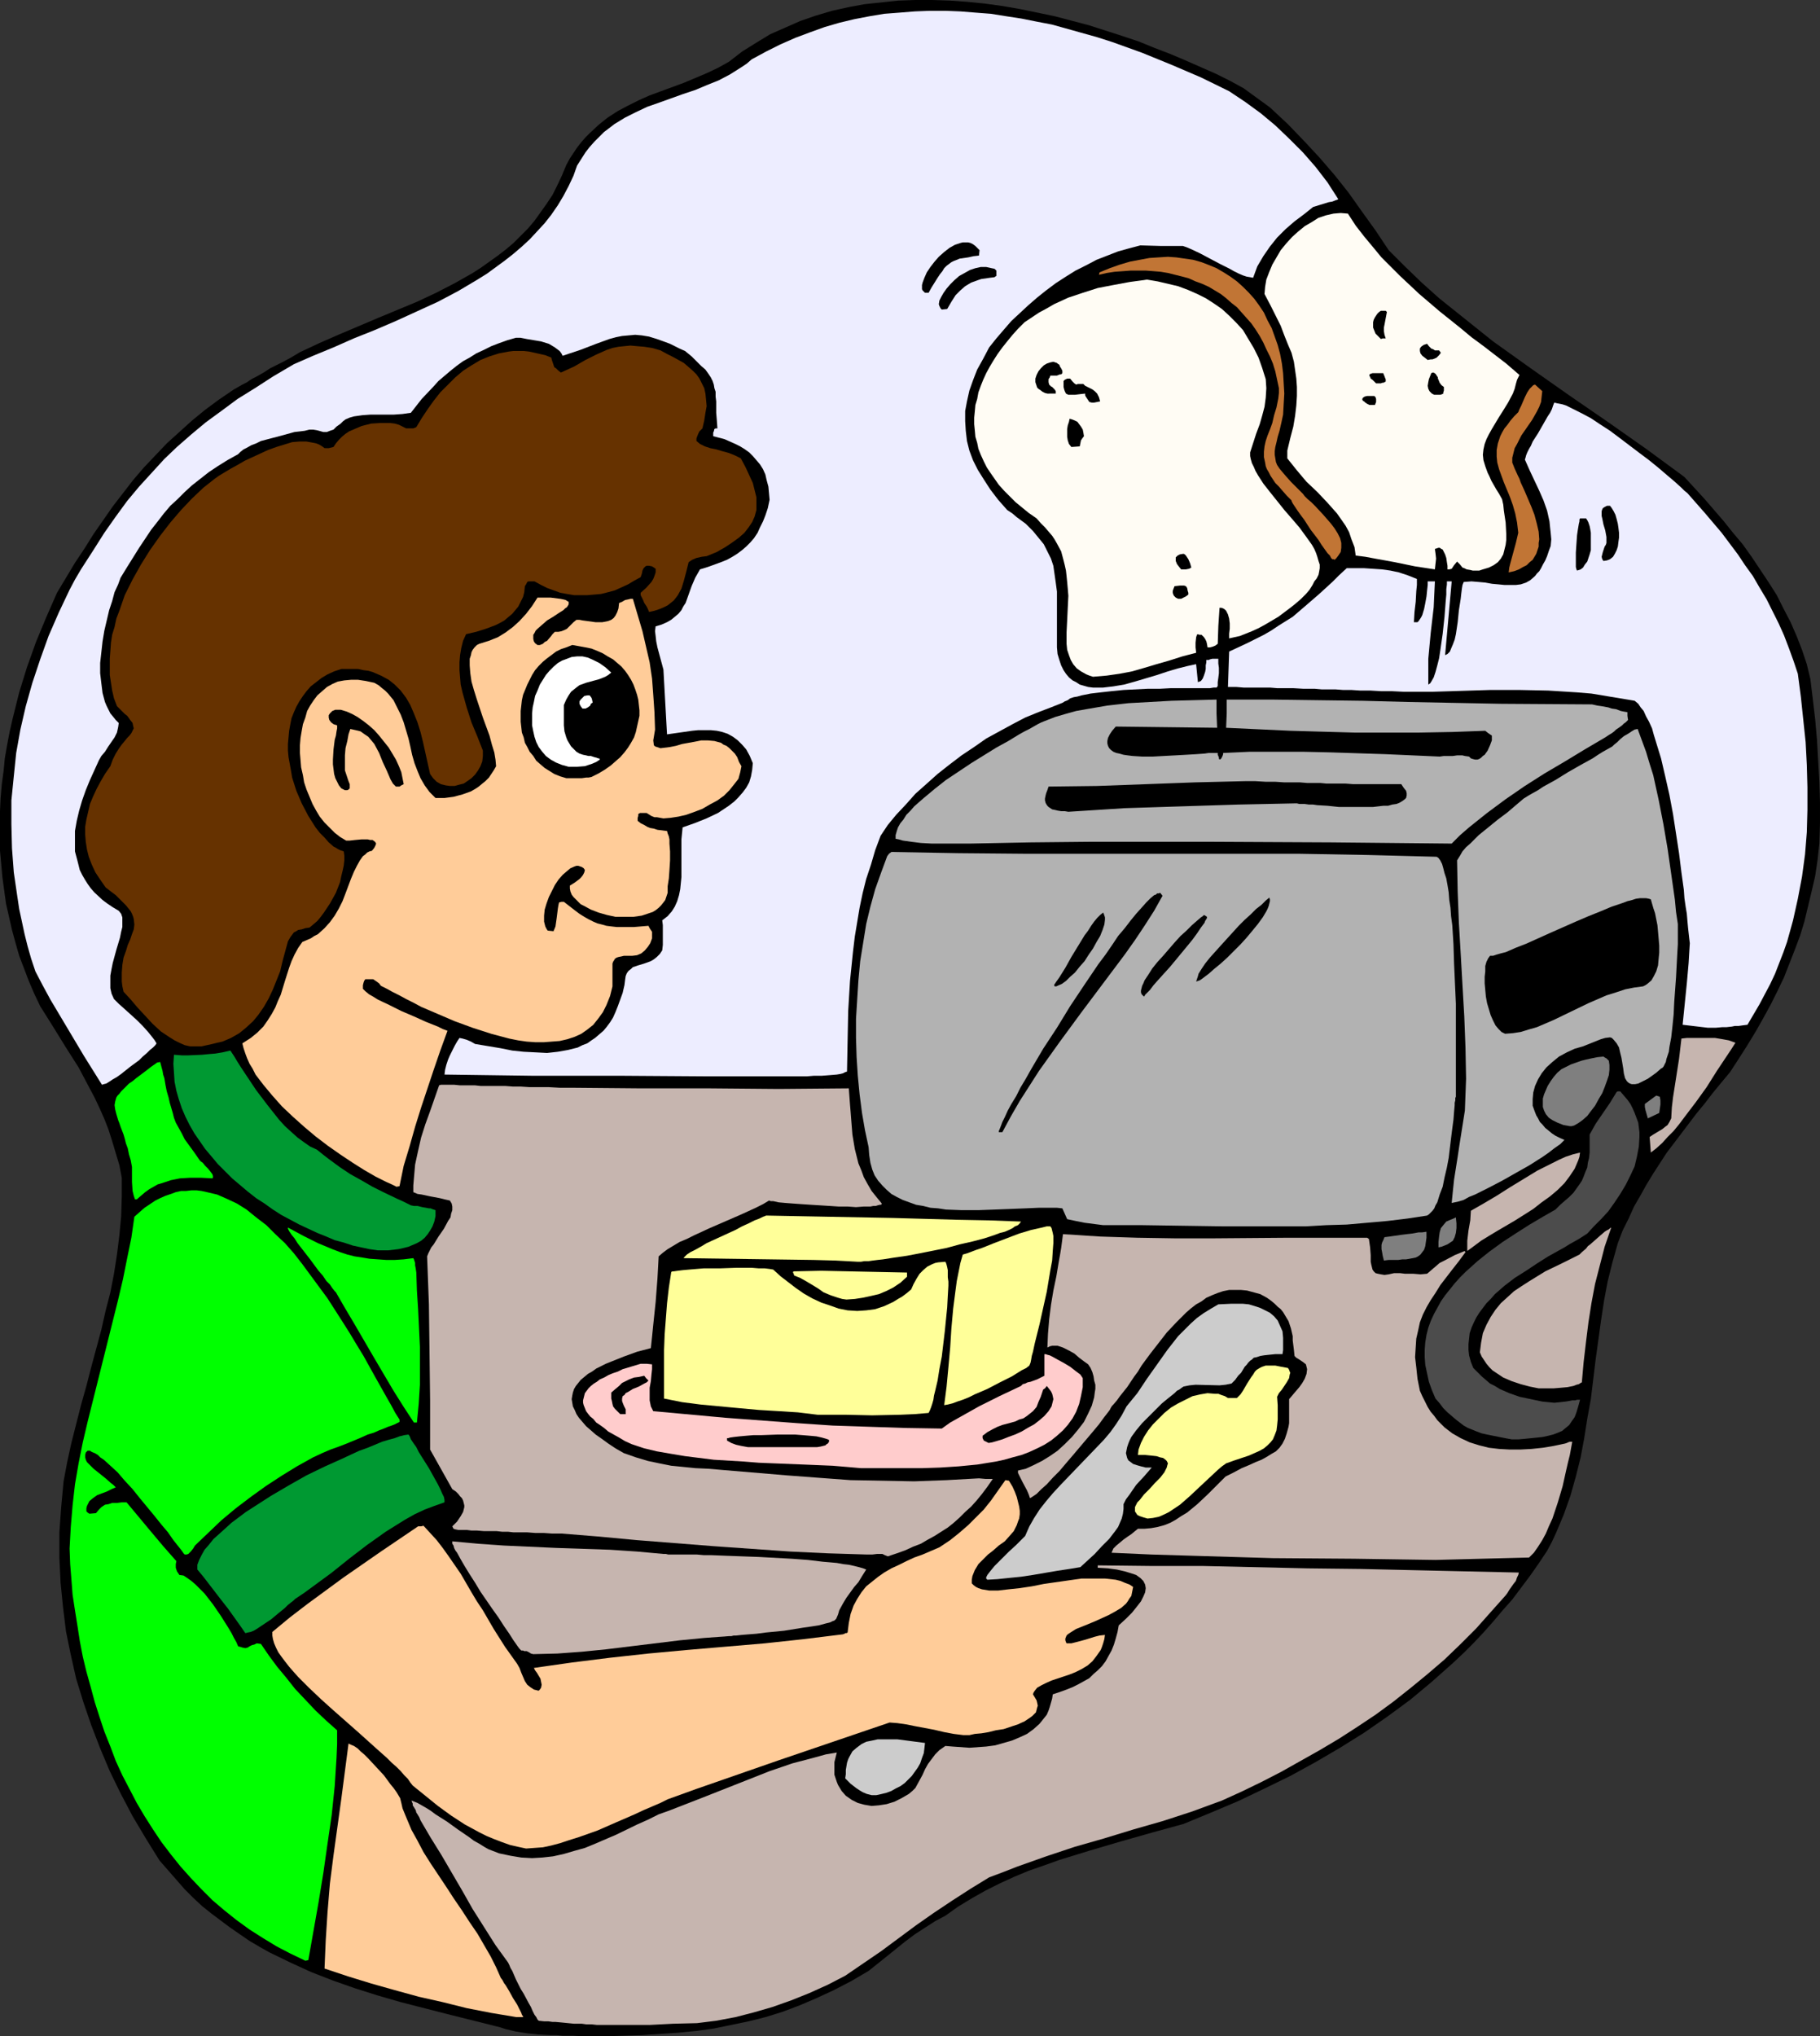
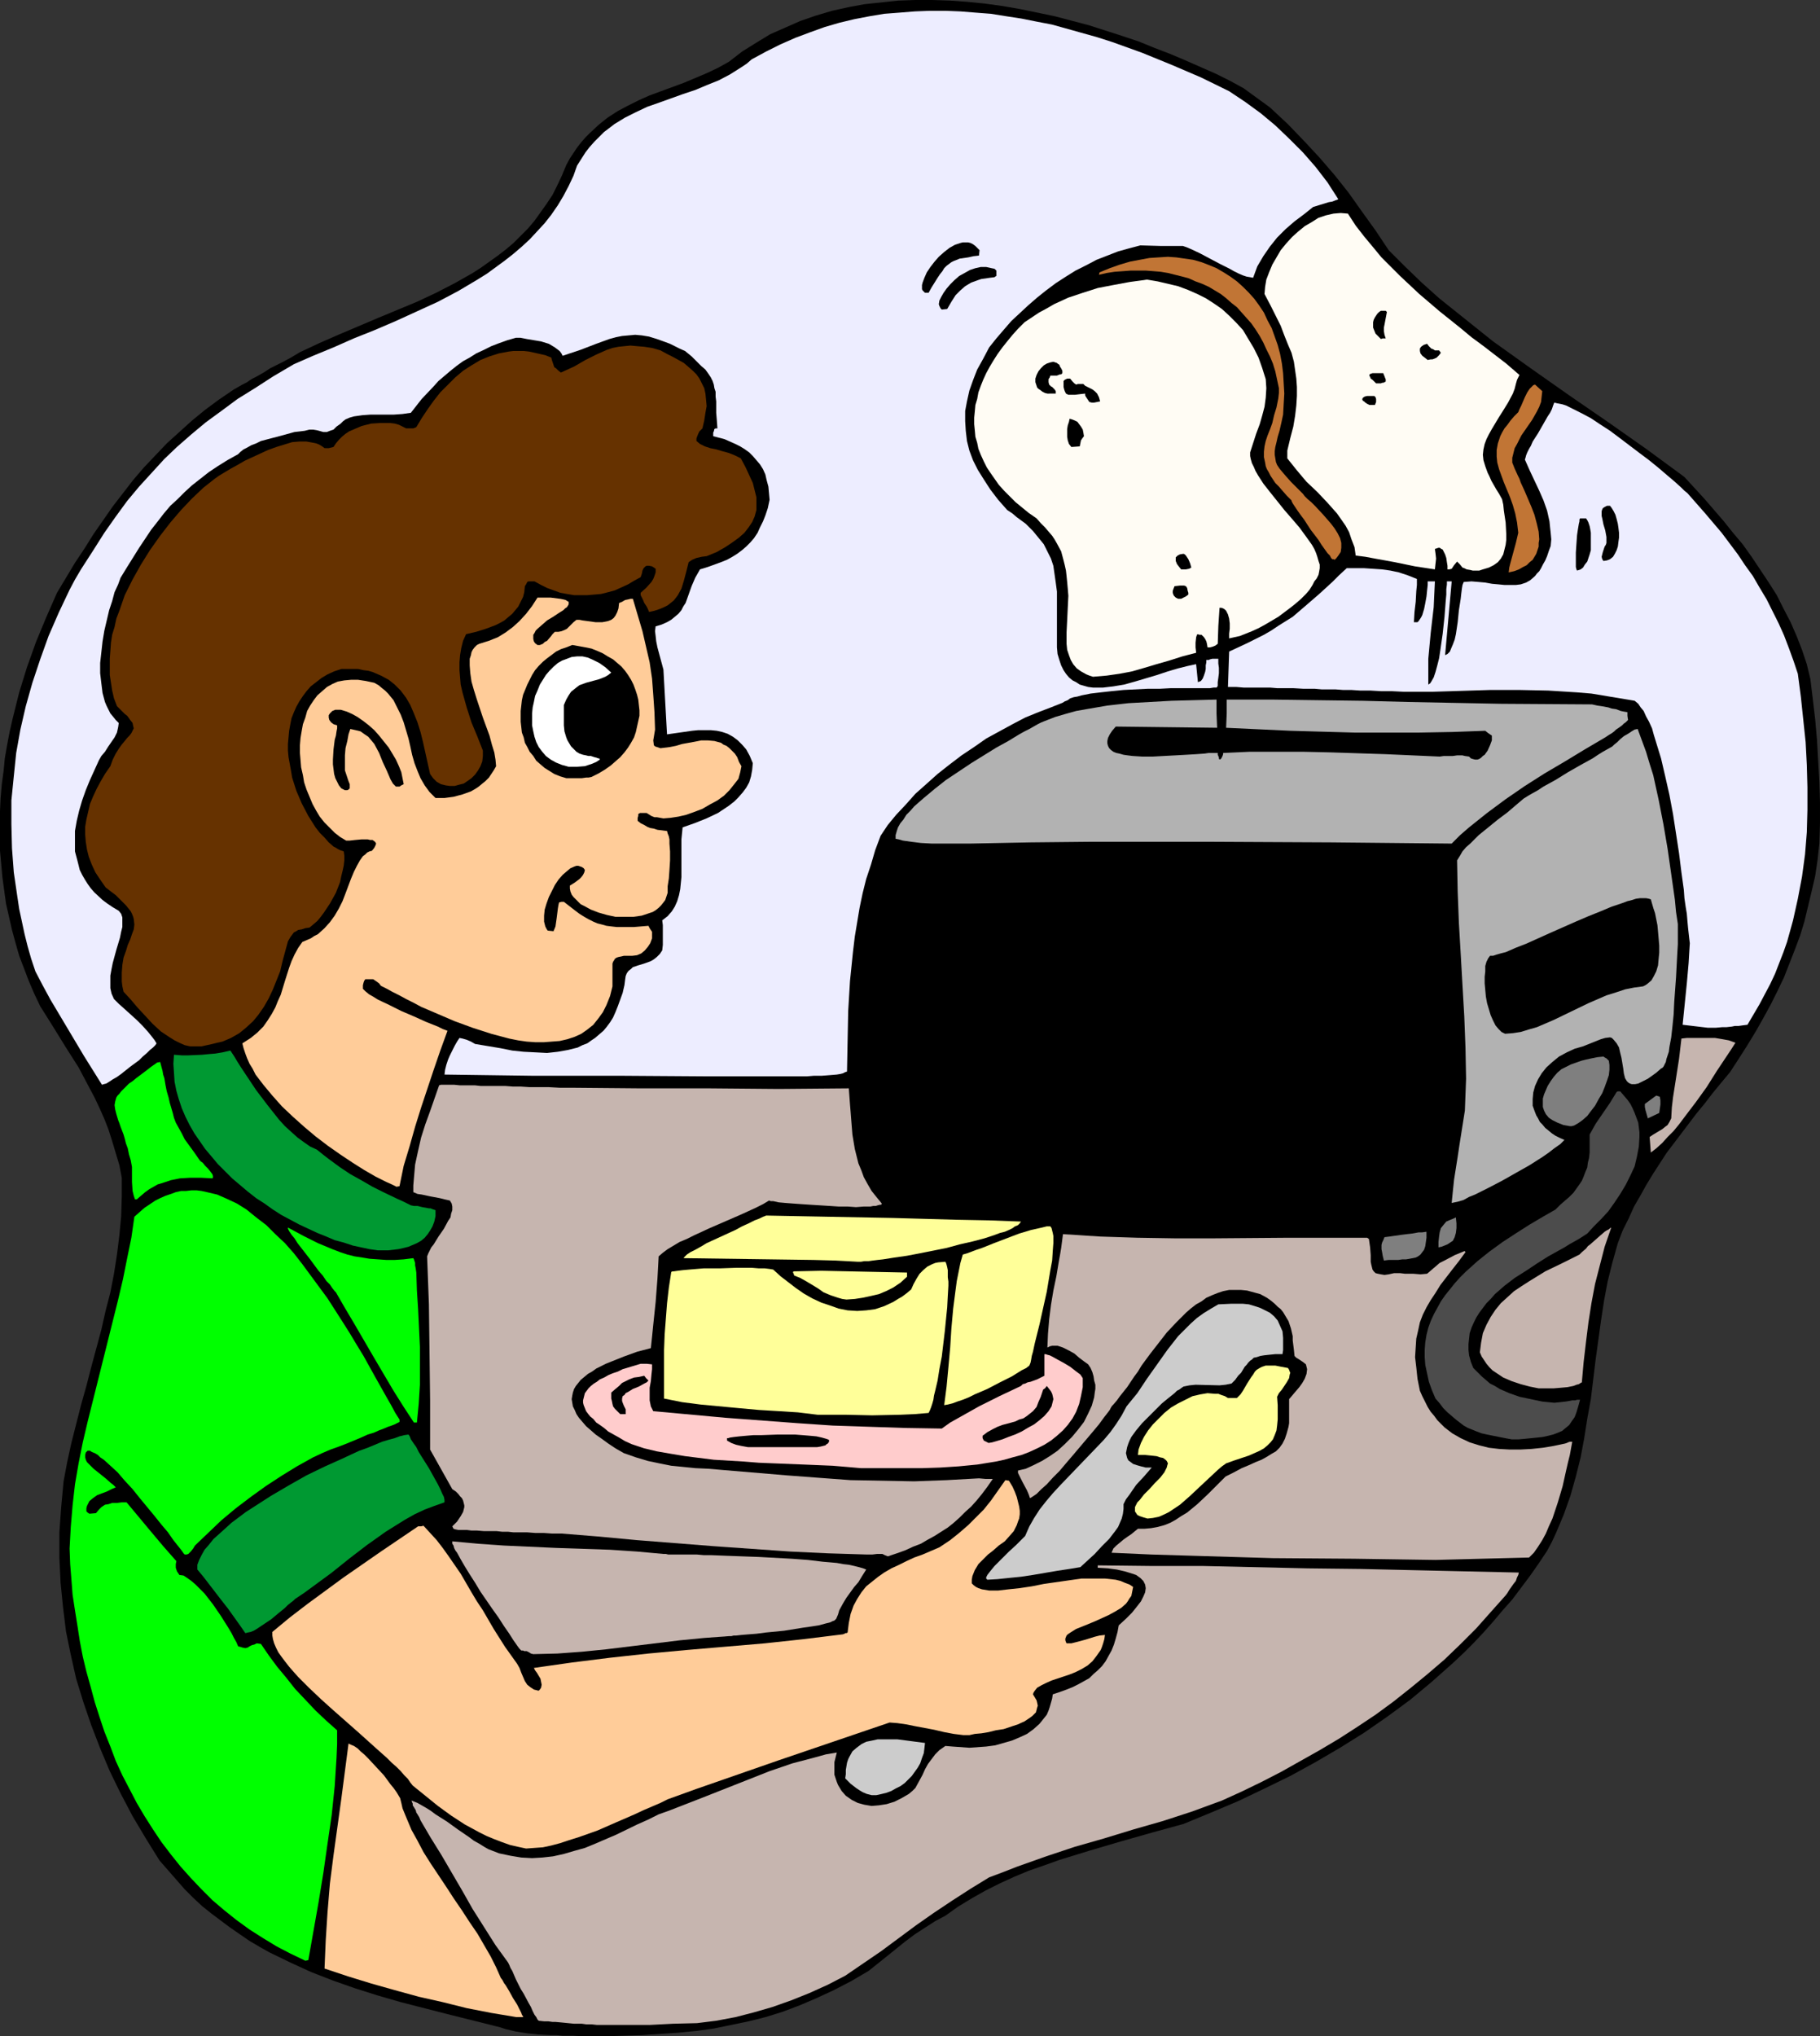
<svg xmlns="http://www.w3.org/2000/svg" xmlns:ns1="http://sodipodi.sourceforge.net/DTD/sodipodi-0.dtd" xmlns:ns2="http://www.inkscape.org/namespaces/inkscape" version="1.0" width="129.724mm" height="145.107mm" id="svg66" ns1:docname="Making Toast.wmf">
  <rect width="100%" height="100%" fill="#333333" stroke="none" />
  <ns1:namedview id="namedview66" pagecolor="#ffffff" bordercolor="#000000" borderopacity="0.25" ns2:showpageshadow="2" ns2:pageopacity="0.0" ns2:pagecheckerboard="0" ns2:deskcolor="#d1d1d1" ns2:document-units="mm" />
  <defs id="defs1">
    <pattern id="WMFhbasepattern" patternUnits="userSpaceOnUse" width="6" height="6" x="0" y="0" />
  </defs>
  <path style="fill:#000000;fill-opacity:1;fill-rule:evenodd;stroke:none" d="m 157.398,548.436 -2.909,-0.162 h -2.909 l -1.616,-0.162 h -1.616 l -3.232,-0.162 -3.07,-0.323 -3.07,-0.485 -2.747,-0.646 -1.454,-0.485 -1.293,-0.323 -6.464,-1.616 -6.464,-1.616 -6.302,-1.616 -6.302,-1.616 -6.141,-1.777 -6.141,-1.939 -5.979,-2.101 -5.818,-2.262 -5.656,-2.585 -5.656,-2.747 -2.586,-1.454 -2.747,-1.616 -2.586,-1.777 -2.586,-1.777 -2.586,-1.939 -2.586,-1.939 -2.424,-1.939 -2.424,-2.262 -2.262,-2.262 -2.262,-2.585 -2.262,-2.585 -2.262,-2.585 -3.717,-5.979 -3.555,-5.979 -3.232,-6.14 -2.909,-5.979 -2.586,-6.14 -2.424,-6.302 -2.101,-6.14 -1.939,-6.302 -1.454,-6.464 -1.293,-6.302 -0.808,-6.625 -0.646,-6.464 -0.323,-6.787 v -6.787 l 0.485,-6.787 0.646,-6.948 0.97,-5.171 1.131,-5.171 2.586,-10.18 1.454,-5.171 1.293,-5.009 2.747,-10.18 1.131,-5.009 1.293,-5.009 0.97,-5.009 0.808,-5.171 0.646,-5.171 0.485,-5.171 0.162,-5.171 v -5.171 l -0.646,-3.393 -0.97,-3.232 -0.97,-3.232 -0.97,-3.07 -1.131,-2.909 -1.293,-2.909 -1.293,-2.747 -1.454,-2.747 -2.909,-5.494 -3.394,-5.332 -3.394,-5.494 -3.555,-5.656 L 9.211,267.593 7.757,264.199 6.464,260.806 5.171,257.412 4.202,254.019 3.232,250.464 2.424,246.909 1.616,243.354 1.131,239.799 0.646,236.244 0.323,232.689 0,229.134 v -3.555 -3.555 -3.555 l 0.162,-3.555 0.323,-3.717 0.485,-3.555 0.323,-3.393 0.646,-3.717 0.646,-3.393 0.808,-3.555 1.778,-7.11 2.101,-6.787 2.424,-6.787 2.747,-6.625 2.909,-6.625 2.424,-4.04 2.424,-4.04 2.586,-3.878 2.424,-3.878 2.586,-3.717 2.586,-3.717 2.747,-3.555 2.747,-3.555 2.909,-3.393 3.07,-3.232 3.07,-3.232 3.394,-3.07 3.394,-3.07 3.555,-2.909 3.717,-2.747 4.04,-2.747 1.131,-0.646 1.131,-0.646 0.646,-0.323 0.646,-0.323 0.646,-0.485 0.808,-0.485 0.97,-0.485 1.131,-0.646 1.131,-0.646 1.454,-0.97 1.616,-0.808 1.939,-0.97 2.101,-1.131 2.424,-1.454 5.171,-2.424 5.171,-2.262 10.666,-4.525 10.504,-4.363 5.171,-2.424 5.01,-2.585 4.848,-2.747 2.262,-1.454 2.262,-1.616 2.262,-1.616 2.101,-1.616 2.101,-1.777 1.939,-1.939 1.939,-1.939 1.778,-2.101 1.616,-2.262 1.616,-2.262 1.616,-2.424 1.293,-2.585 1.293,-2.747 1.131,-2.747 0.97,-1.777 0.97,-1.454 0.97,-1.454 1.131,-1.454 1.131,-1.293 1.131,-1.131 2.424,-2.262 2.424,-1.939 2.747,-1.777 2.747,-1.454 2.909,-1.454 2.909,-1.293 3.07,-1.131 6.141,-2.262 6.141,-2.585 3.07,-1.454 2.909,-1.616 3.555,-2.747 3.878,-2.424 3.717,-2.262 4.04,-1.777 4.04,-1.777 4.202,-1.454 4.363,-1.293 4.363,-0.97 4.363,-0.808 4.525,-0.485 4.525,-0.485 L 246.601,0 h 4.525 l 4.848,0.162 4.525,0.323 4.848,0.485 4.686,0.646 4.686,0.808 4.686,0.97 4.686,0.97 9.211,2.424 4.525,1.454 4.525,1.454 4.363,1.454 4.363,1.777 4.202,1.616 4.202,1.777 4.04,1.777 4.04,1.777 3.878,1.939 3.555,1.939 3.555,2.585 3.555,2.585 2.424,2.262 2.424,2.262 4.363,4.525 4.202,4.525 4.04,4.686 3.717,4.686 3.555,5.009 3.717,5.171 3.555,5.332 4.363,4.363 4.525,4.363 4.686,4.201 4.848,3.878 4.848,3.878 4.848,3.878 10.181,7.272 10.342,7.272 10.342,7.11 10.342,7.272 10.342,7.595 5.333,5.817 5.171,5.979 2.586,3.232 2.586,3.07 2.424,3.393 2.262,3.393 2.262,3.393 2.262,3.555 1.778,3.555 1.939,3.717 1.616,3.717 1.454,3.717 1.293,3.878 0.97,4.04 0.646,5.332 0.646,5.494 0.485,5.494 0.323,5.656 0.323,5.494 0.162,5.656 v 5.656 l -0.162,5.494 -0.485,4.363 -0.646,4.363 -0.97,4.201 -0.97,4.04 -0.97,4.04 -1.131,3.717 -1.454,3.878 -1.454,3.717 -1.454,3.717 -1.778,3.717 -1.778,3.555 -1.939,3.555 -2.101,3.717 -2.262,3.717 -2.262,3.555 -2.424,3.717 -2.424,2.909 -2.262,2.747 -2.101,2.747 -2.262,2.747 -4.04,5.332 -4.04,5.332 -3.555,5.494 -1.778,2.909 -1.616,2.909 -1.778,3.07 -1.454,3.232 -1.616,3.232 -1.293,3.393 -1.454,5.171 -1.293,5.171 -0.97,5.171 -0.808,5.332 -1.454,10.503 -1.293,10.665 -0.97,5.332 -0.808,5.171 -0.97,5.171 -1.293,5.171 -1.454,5.171 -1.778,5.009 -2.101,5.009 -1.131,2.424 -1.293,2.424 -2.262,3.393 -2.262,3.232 -2.424,3.232 -2.424,3.232 -2.586,2.909 -2.586,3.07 -2.586,2.909 -2.586,2.747 -2.747,2.747 -2.747,2.585 -5.818,5.171 -5.818,4.848 -6.141,4.525 -6.302,4.363 -6.464,4.04 -6.626,3.878 -6.787,3.717 -6.949,3.393 -7.11,3.393 -7.272,3.07 -7.434,3.07 -8.242,2.262 -8.565,2.424 -8.242,2.424 -8.403,2.585 -4.04,1.454 -4.202,1.454 -3.878,1.616 -3.878,1.777 -3.878,1.939 -3.717,2.101 -3.717,2.262 -3.394,2.424 -2.747,1.454 -2.747,1.777 -2.747,1.777 -2.586,1.939 -5.01,4.04 -2.424,1.939 -2.424,1.939 -4.686,2.747 -4.686,2.424 -4.525,2.101 -4.525,1.939 -4.686,1.777 -4.686,1.454 -4.525,1.131 -4.686,0.97 -4.686,0.97 -4.686,0.646 -5.01,0.485 -4.848,0.323 -4.848,0.323 -10.342,0.323 z" id="path1" />
  <path style="fill:#c6b5af;fill-opacity:1;fill-rule:evenodd;stroke:none" d="m 162.569,545.365 h -1.778 l -1.454,-0.162 h -1.454 l -1.131,-0.162 h -1.131 -0.97 l -1.616,-0.162 -1.616,-0.162 -1.778,-0.162 h -0.808 l -1.131,-0.162 h -1.131 l -1.454,-0.162 -0.323,-0.323 -0.323,-0.646 -0.485,-0.646 -0.485,-0.97 -0.485,-1.131 -0.646,-1.131 -1.293,-2.424 -0.808,-1.293 -1.293,-2.585 -0.485,-1.131 -0.485,-1.131 -0.485,-0.808 -0.323,-0.808 -0.323,-0.646 -3.394,-4.686 -3.07,-4.848 -3.07,-4.848 -2.747,-4.848 -5.656,-9.695 -2.909,-4.686 -2.747,-4.686 -0.323,-0.808 -0.485,-0.808 -0.323,-0.485 -0.162,-0.646 -0.485,-0.808 -0.323,-0.485 v -0.485 l -0.162,-0.323 -0.162,-0.485 0.808,0.323 0.808,0.323 1.131,0.646 1.131,0.646 1.293,0.808 1.293,0.97 3.07,1.939 2.909,2.101 3.07,2.101 1.293,0.97 1.454,0.808 1.293,0.808 1.131,0.646 2.909,1.131 3.07,0.646 2.909,0.485 2.909,0.162 2.747,-0.162 2.909,-0.323 2.909,-0.646 2.747,-0.808 2.909,-0.808 2.747,-1.131 5.656,-2.424 5.656,-2.747 2.909,-1.293 2.909,-1.454 2.747,-0.97 2.909,-1.131 5.818,-2.262 6.141,-2.424 6.141,-2.424 6.141,-2.424 6.141,-2.101 3.07,-0.808 3.07,-0.808 2.909,-0.808 2.909,-0.485 -0.323,1.293 -0.323,1.293 v 1.131 1.131 1.131 l 0.323,0.97 0.323,0.97 0.323,0.808 0.485,0.808 0.485,0.808 1.131,1.293 1.616,1.131 1.616,0.808 1.778,0.485 1.939,0.323 1.939,-0.162 2.101,-0.323 2.101,-0.646 1.939,-0.97 1.939,-1.131 0.97,-0.808 0.808,-0.808 0.97,-1.777 0.97,-1.777 0.646,-1.454 0.808,-1.454 0.97,-1.293 0.97,-1.293 1.131,-1.131 1.616,-1.131 1.939,0.162 2.262,0.162 2.262,0.162 2.262,-0.162 2.262,-0.162 2.424,-0.323 2.262,-0.646 2.262,-0.646 1.939,-0.808 2.101,-0.97 1.778,-1.293 1.616,-1.454 1.293,-1.616 0.646,-0.808 0.485,-1.131 0.323,-0.97 0.323,-1.131 0.323,-1.131 0.162,-1.131 1.939,-0.646 1.778,-0.646 1.616,-0.646 1.616,-0.808 1.454,-0.808 1.454,-0.808 1.131,-1.131 1.131,-0.97 1.131,-1.131 0.97,-1.293 0.808,-1.454 0.808,-1.454 0.646,-1.616 0.485,-1.616 0.485,-1.777 0.323,-1.777 1.939,-1.777 1.616,-1.616 1.293,-1.616 1.131,-1.454 0.646,-1.293 0.485,-1.131 0.162,-1.131 -0.162,-0.97 -0.485,-0.97 -0.808,-0.808 -1.131,-0.808 -1.454,-0.485 -1.616,-0.485 -2.101,-0.485 -2.424,-0.323 -2.747,-0.162 v -0.646 l 14.059,0.162 h 14.059 l 28.442,0.646 14.221,0.162 14.221,0.323 28.442,0.646 -0.162,0.646 -0.323,0.646 -0.323,0.97 -0.646,0.808 -1.131,1.616 -0.485,0.808 -0.485,0.646 -4.04,4.525 -3.878,4.363 -4.363,4.363 -4.202,4.04 -4.525,3.878 -4.525,3.717 -4.686,3.717 -4.848,3.555 -4.848,3.232 -5.01,3.232 -5.171,3.07 -5.171,2.909 -5.171,2.909 -5.333,2.747 -5.333,2.585 -5.333,2.424 -7.918,2.909 -7.918,2.585 -7.918,2.262 -7.918,2.424 -7.918,2.262 -7.757,2.585 -7.757,2.747 -3.717,1.454 -3.878,1.454 -5.01,3.07 -5.01,3.232 -4.848,3.232 -4.848,3.393 -9.373,6.948 -9.696,6.625 -4.686,2.424 -5.01,2.262 -4.848,1.939 -5.01,1.777 -5.01,1.454 -5.01,1.293 -5.171,0.97 -5.171,0.646 -6.464,0.162 -6.302,0.323 z" id="path2" />
  <path style="fill:#ffcc99;fill-opacity:1;fill-rule:evenodd;stroke:none" d="m 139.137,543.265 -6.787,-1.131 -6.626,-1.293 -6.464,-1.616 -6.464,-1.454 -6.464,-1.777 -6.302,-1.777 -6.302,-1.939 -6.302,-2.101 0.323,-7.595 0.485,-7.595 0.646,-7.756 0.97,-7.595 2.101,-15.189 0.97,-7.433 0.97,-7.433 0.646,0.323 0.808,0.323 0.97,0.646 0.808,0.808 0.97,0.808 1.131,1.131 2.101,2.262 2.101,2.262 1.778,2.424 0.808,0.97 0.808,1.131 0.485,0.808 0.485,0.808 0.323,1.293 0.323,1.454 1.131,2.747 1.293,3.07 1.616,2.909 1.616,3.07 1.939,3.07 4.202,6.302 2.101,3.232 2.101,3.07 2.101,3.232 2.101,3.07 1.778,3.07 1.778,3.07 1.454,2.909 1.293,2.909 0.162,0.162 0.323,0.485 0.323,0.646 0.485,0.646 0.97,1.616 0.97,1.777 1.131,1.777 0.808,1.616 0.323,0.646 0.162,0.485 0.323,0.485 v 0.162 z" id="path3" />
  <path style="fill:#00ff00;fill-opacity:1;fill-rule:evenodd;stroke:none" d="m 82.254,528.075 -4.04,-1.939 -3.717,-1.939 -3.717,-2.262 -3.555,-2.262 -3.555,-2.585 -3.232,-2.585 -3.232,-2.747 -2.909,-2.909 -2.909,-3.07 -2.747,-3.07 -2.586,-3.232 -2.586,-3.393 -2.262,-3.393 -2.262,-3.555 -2.101,-3.555 -1.939,-3.717 -1.939,-3.717 -1.778,-3.878 -1.454,-3.878 -1.616,-4.04 -1.293,-3.878 -1.293,-4.04 -1.131,-4.201 -1.131,-4.04 -0.97,-4.04 -0.808,-4.201 -0.646,-4.201 -0.646,-4.04 -0.646,-4.201 -0.323,-4.201 -0.323,-4.04 -0.162,-4.201 0.323,-5.817 0.485,-5.817 0.646,-5.656 0.97,-5.656 1.131,-5.656 1.293,-5.494 2.747,-10.988 2.747,-10.988 2.747,-10.988 1.293,-5.494 1.131,-5.656 1.131,-5.494 0.808,-5.656 1.454,-1.293 1.293,-1.131 1.454,-0.97 1.454,-0.97 1.293,-0.646 1.454,-0.646 1.454,-0.485 1.293,-0.485 1.454,-0.323 h 1.293 l 1.454,-0.162 h 1.454 l 1.293,0.162 1.454,0.323 2.747,0.646 2.586,1.131 2.747,1.293 2.586,1.616 2.586,2.101 2.747,2.101 2.424,2.424 2.586,2.424 2.424,2.747 2.262,2.909 2.262,3.07 4.525,6.14 4.04,6.302 1.939,3.07 1.939,3.232 1.778,2.909 1.616,2.909 1.616,2.909 1.454,2.585 1.454,2.585 1.293,2.262 1.131,2.101 1.131,1.777 v 0.646 l -0.323,0.162 -0.323,0.162 -0.646,0.323 -0.808,0.323 -0.97,0.323 -1.131,0.485 -1.293,0.485 -1.454,0.646 -1.616,0.485 -1.778,0.808 -1.939,0.808 -1.939,0.808 -2.101,0.808 -2.262,0.808 -2.262,0.97 -2.424,1.131 -4.363,2.424 -4.202,2.585 -4.202,2.747 -4.04,2.909 -4.04,3.07 -3.878,3.232 -3.555,3.393 -3.555,3.393 -0.485,0.808 -0.646,0.808 -0.646,0.646 -0.485,0.162 h -0.485 l -0.323,-0.323 -0.323,-0.485 -0.485,-0.646 -0.646,-0.808 -0.646,-0.808 -0.646,-0.808 -1.454,-2.101 -1.778,-2.101 -1.939,-2.424 -3.878,-4.686 -1.939,-2.424 -2.101,-2.262 -1.939,-2.262 -1.939,-1.777 -1.778,-1.616 -0.97,-0.646 -0.646,-0.646 -0.808,-0.485 -0.808,-0.323 -0.485,-0.323 h -0.646 l -0.485,0.485 -0.162,0.646 v 0.646 l 0.162,0.646 0.323,0.646 0.485,0.485 1.293,1.293 1.616,1.293 1.616,1.293 1.454,1.293 0.646,0.485 0.646,0.646 -1.131,0.485 -1.293,0.646 -2.586,0.97 -1.131,0.808 -0.97,0.808 -0.323,0.646 -0.323,0.646 -0.162,0.646 v 0.808 l 0.323,0.323 0.485,0.323 1.778,-0.162 0.808,-0.97 0.646,-0.646 0.97,-0.646 0.97,-0.162 0.97,-0.323 h 1.293 l 1.293,-0.162 h 1.293 l 3.232,3.878 3.232,3.878 3.394,4.04 3.555,4.04 -0.162,0.808 v 0.97 l 0.323,0.97 0.323,0.485 0.323,0.485 1.131,0.162 0.97,0.646 1.131,0.808 1.131,0.97 1.131,1.131 1.293,1.293 2.262,2.909 2.101,3.07 1.939,3.07 0.97,1.616 0.646,1.293 0.646,1.131 0.485,1.131 0.646,0.162 0.485,0.162 0.808,0.162 0.646,-0.162 0.485,-0.323 0.646,-0.323 0.646,-0.162 0.646,-0.323 1.131,0.162 2.101,3.07 2.262,3.07 2.424,2.909 2.424,3.07 2.747,2.909 2.747,2.909 2.909,2.747 2.909,2.585 v 3.717 l -0.162,3.717 -0.485,7.595 -0.808,7.756 -1.131,7.756 -1.131,7.918 -1.293,7.918 -2.747,15.513 z" id="path4" />
  <path style="fill:#ffcc99;fill-opacity:1;fill-rule:evenodd;stroke:none" d="m 141.723,497.858 -2.262,-0.485 -2.101,-0.485 -2.262,-0.808 -2.101,-0.808 -1.939,-0.808 -1.939,-0.97 -3.878,-2.101 -3.717,-2.424 -3.555,-2.585 -3.394,-2.747 -3.394,-2.747 -0.646,-0.808 -0.646,-0.97 -0.97,-0.97 -0.97,-1.131 -1.131,-1.131 -1.293,-1.131 -1.293,-1.293 -1.454,-1.293 -1.454,-1.293 -1.616,-1.454 -3.232,-2.909 -6.787,-5.979 -3.232,-2.909 -3.232,-3.07 -2.909,-2.909 -1.293,-1.454 -1.131,-1.293 -1.131,-1.454 -0.97,-1.293 -0.808,-1.131 -0.646,-1.293 -0.485,-1.131 -0.323,-1.131 -0.162,-0.97 v -0.97 l 4.686,-3.878 4.848,-3.717 9.696,-7.11 10.019,-6.948 10.019,-6.787 h 0.808 l 0.646,-0.162 1.778,1.939 1.778,1.939 1.616,2.101 1.616,2.262 3.232,4.686 2.909,5.009 1.454,2.424 1.616,2.424 2.909,5.009 3.07,4.848 3.232,4.525 0.646,1.131 0.485,1.293 0.97,2.262 0.646,0.97 0.808,0.646 0.485,0.323 0.485,0.323 0.646,0.162 0.646,0.162 0.323,-0.323 0.323,-0.485 0.162,-0.808 -0.162,-0.808 -0.162,-0.808 -0.97,-1.616 -0.485,-0.646 -0.323,-0.646 10.181,-1.454 10.342,-1.293 10.342,-1.131 10.504,-0.97 20.846,-1.777 10.504,-1.131 10.504,-1.293 0.485,-0.162 0.162,-0.162 h 0.323 l 0.323,-0.162 0.323,-2.585 0.485,-2.424 0.808,-2.262 0.97,-1.777 1.131,-1.777 1.293,-1.616 1.616,-1.293 1.616,-1.293 1.616,-1.131 1.939,-1.131 2.101,-0.97 1.939,-0.97 2.101,-0.97 2.262,-0.808 4.525,-1.939 2.909,-1.939 2.424,-1.939 2.424,-2.101 2.101,-2.101 2.101,-2.101 1.939,-2.424 1.939,-2.747 1.939,-2.747 0.97,0.162 0.97,1.616 0.646,1.454 0.485,1.293 0.323,1.293 0.323,1.293 0.162,1.131 v 0.97 l -0.162,1.131 -0.323,0.808 -0.323,0.97 -0.808,1.616 -1.131,1.293 -1.293,1.454 -1.616,1.131 -1.454,1.293 -1.454,1.131 -1.293,1.293 -1.293,1.293 -0.97,1.616 -0.646,1.616 -0.162,0.97 v 0.97 l 0.485,0.485 0.646,0.485 0.646,0.323 0.97,0.323 0.97,0.162 0.97,0.162 h 2.424 l 2.747,-0.323 3.07,-0.323 3.232,-0.485 3.232,-0.646 6.787,-0.97 3.394,-0.485 h 3.232 3.07 l 1.454,0.162 1.454,0.162 1.293,0.323 1.131,0.485 1.293,0.485 0.97,0.646 -0.162,0.808 -0.162,0.808 -0.162,0.808 -0.485,0.646 -0.485,0.808 -0.485,0.646 -1.293,1.131 -1.616,0.97 -1.778,0.97 -3.555,1.616 -1.939,0.808 -1.616,0.646 -1.616,0.646 -1.293,0.808 -0.97,0.646 -0.323,0.323 -0.323,0.808 v 0.485 l 0.162,0.485 0.162,0.323 h 1.293 l 1.293,-0.323 2.424,-0.646 2.586,-0.808 1.293,-0.323 1.454,-0.162 -0.162,1.131 -0.323,1.131 -0.323,0.97 -0.323,0.808 -1.131,1.616 -1.131,1.454 -1.293,1.131 -1.616,0.97 -1.616,0.808 -1.616,0.646 -3.394,1.131 -1.454,0.485 -1.454,0.646 -1.293,0.646 -1.131,0.646 -0.646,0.808 -0.323,0.485 -0.162,0.485 0.485,0.808 0.485,0.808 0.162,0.646 0.162,0.808 -0.162,0.485 -0.162,0.646 -0.162,0.646 -0.485,0.485 -0.485,0.485 -0.646,0.485 -1.454,0.97 -1.778,0.808 -1.939,0.646 -1.939,0.646 -2.101,0.323 -1.939,0.485 -1.939,0.323 -1.778,0.162 -1.454,0.323 h -0.485 -0.485 -0.485 -0.162 l -2.586,-0.323 -2.586,-0.485 -2.747,-0.646 -2.586,-0.485 -2.586,-0.485 -2.424,-0.485 -2.262,-0.323 -2.101,-0.162 -15.19,5.171 -14.706,5.009 -14.867,5.171 -7.434,2.585 -7.595,2.747 -1.939,0.97 -2.262,0.97 -2.262,0.97 -2.424,1.131 -4.848,2.101 -5.171,2.262 -5.01,1.777 -2.586,0.808 -2.424,0.808 -2.424,0.646 -2.262,0.485 -2.262,0.162 z" id="path5" />
  <path style="fill:#cccccc;fill-opacity:1;fill-rule:evenodd;stroke:none" d="m 234.805,483.477 -1.293,-0.323 -1.131,-0.485 -0.808,-0.485 -0.97,-0.646 -1.454,-1.131 -1.454,-1.454 0.162,-1.131 v -1.131 l 0.162,-0.97 0.162,-0.97 0.323,-0.97 0.323,-0.646 0.808,-1.454 1.131,-0.97 1.293,-0.97 1.293,-0.646 1.616,-0.323 1.454,-0.323 h 1.778 1.778 1.778 l 3.717,0.485 3.717,0.485 -0.162,1.454 -0.162,1.293 -0.485,1.293 -0.485,1.454 -0.646,1.131 -0.808,1.131 -0.808,1.131 -0.97,0.97 -0.97,0.97 -1.131,0.808 -1.293,0.646 -1.131,0.646 -1.293,0.485 -1.293,0.323 -1.454,0.323 z" id="path6" />
  <path style="fill:#c6b5af;fill-opacity:1;fill-rule:evenodd;stroke:none" d="m 143.662,445.503 -0.646,-0.162 -0.485,-0.323 -0.646,-0.323 h -0.646 l -0.323,-0.162 h -0.485 l -0.485,-0.485 -0.485,-0.646 -1.131,-1.616 -1.131,-1.777 -1.454,-2.101 -1.454,-2.262 -1.616,-2.262 -3.232,-4.686 -1.454,-2.424 -1.454,-2.262 -1.293,-2.101 -1.131,-1.939 -0.97,-1.777 -0.485,-0.646 -0.323,-0.646 -0.162,-0.646 -0.323,-0.485 v -0.323 -0.323 l 6.949,0.646 6.949,0.485 14.221,0.646 14.382,0.485 7.272,0.485 7.11,0.646 h 0.646 l 0.646,0.162 h 1.939 1.293 1.293 1.616 1.616 l 1.778,0.162 h 1.939 l 4.04,0.162 4.363,0.162 4.525,0.162 8.888,0.485 4.363,0.323 4.04,0.485 1.939,0.162 1.778,0.162 1.778,0.323 1.454,0.162 1.454,0.323 1.293,0.323 1.131,0.323 0.808,0.323 -1.131,1.777 -0.97,1.616 -1.131,1.293 -2.101,2.909 -0.97,1.616 -0.97,1.777 -0.323,1.131 -0.485,1.131 -0.162,0.162 -0.323,0.323 -0.485,0.162 -0.646,0.323 -0.646,0.162 -0.646,0.162 -1.778,0.485 -2.101,0.323 -2.262,0.323 -5.01,0.808 -5.01,0.485 -2.424,0.323 -2.101,0.162 -1.939,0.162 -1.454,0.162 h -0.646 l -0.646,0.162 h -0.323 -0.323 l -6.626,0.485 -6.626,0.646 -13.251,1.616 -6.626,0.808 -6.464,0.646 -6.626,0.485 z" id="path7" />
  <path style="fill:#009932;fill-opacity:1;fill-rule:evenodd;stroke:none" d="m 66.094,439.847 -1.454,-2.101 -1.616,-2.262 -1.616,-2.262 -1.778,-2.262 -3.232,-4.201 -1.616,-2.101 -1.616,-1.939 v -1.293 l 0.485,-1.293 0.646,-1.293 0.808,-1.454 1.131,-1.293 1.293,-1.616 1.454,-1.293 1.616,-1.454 1.778,-1.616 1.939,-1.454 1.939,-1.454 2.262,-1.454 4.525,-2.909 4.686,-2.747 4.848,-2.747 5.01,-2.424 4.686,-2.101 2.424,-1.131 2.101,-0.97 2.262,-0.808 1.939,-0.808 1.939,-0.808 1.616,-0.485 1.778,-0.485 1.293,-0.485 1.293,-0.323 1.131,-0.162 0.323,0.485 0.323,0.808 0.646,0.97 0.808,1.131 0.646,1.293 0.808,1.293 1.939,3.07 1.616,2.909 0.808,1.454 0.646,1.293 0.485,1.131 0.485,0.97 0.162,0.808 v 0.646 l -2.747,0.97 -2.586,0.97 -2.747,1.293 -2.586,1.454 -2.586,1.616 -2.586,1.616 -5.01,3.555 -4.848,3.717 -4.848,3.878 -4.848,3.555 -2.424,1.777 -2.424,1.616 -0.485,0.485 -0.646,0.485 -0.808,0.646 -0.808,0.808 -1.778,1.454 -1.939,1.616 -1.939,1.293 -1.939,1.293 -0.808,0.485 -0.808,0.323 -0.808,0.162 z" id="path8" />
  <path style="fill:#cccccc;fill-opacity:1;fill-rule:evenodd;stroke:none" d="m 265.993,425.466 -0.323,-0.323 v -0.323 l 0.323,-0.646 0.485,-0.646 0.646,-0.808 0.808,-0.97 1.939,-1.939 1.939,-1.939 1.939,-1.777 0.808,-0.808 0.808,-0.808 0.485,-0.485 0.323,-0.323 1.131,-2.585 1.293,-2.262 1.454,-2.262 1.778,-2.262 1.778,-2.101 1.939,-2.101 3.878,-4.04 4.04,-4.201 3.878,-4.04 1.778,-2.101 1.616,-2.262 1.454,-2.262 1.293,-2.424 2.909,-3.555 2.586,-3.878 5.494,-7.756 2.909,-3.717 1.616,-1.616 1.778,-1.777 1.616,-1.454 1.778,-1.293 2.101,-1.293 1.939,-1.131 3.394,-0.162 h 1.616 1.616 l 1.616,0.162 1.616,0.485 1.454,0.485 1.293,0.646 1.293,0.646 1.131,0.97 0.97,1.131 0.646,1.454 0.646,1.454 0.162,1.777 v 2.101 1.131 l -0.162,1.131 h -1.939 l -1.616,0.162 -1.454,0.162 -0.97,0.162 -0.97,0.323 -0.808,0.162 -0.485,0.485 -0.485,0.323 -0.485,0.485 -0.485,0.646 -0.485,0.485 -0.485,0.808 -0.485,0.808 -0.808,0.808 -0.808,1.131 -0.97,0.97 -1.616,0.323 -1.616,0.162 -6.464,-0.162 -1.616,0.162 -1.616,0.323 -0.485,0.323 -0.646,0.485 -0.646,0.323 -0.646,0.646 -1.616,1.293 -1.778,1.454 -1.778,1.777 -1.778,1.777 -1.778,1.777 -1.616,1.939 -1.293,1.777 -0.485,0.97 -0.323,0.808 -0.323,0.97 -0.162,0.808 -0.162,0.808 0.162,0.646 0.162,0.646 0.323,0.646 0.646,0.485 0.646,0.485 0.97,0.323 1.131,0.323 1.293,0.323 h 1.616 l -2.101,2.424 -2.101,2.262 -1.778,2.585 -0.97,1.293 -0.646,1.293 v 1.293 l -0.162,1.293 -0.323,1.293 -0.485,1.131 -0.485,1.131 -0.808,1.131 -1.616,2.101 -1.939,1.939 -1.939,2.101 -1.939,1.777 -1.939,1.777 -2.909,0.485 -3.232,0.485 -6.626,1.131 -3.232,0.485 -3.232,0.323 -3.07,0.323 z" id="path9" />
  <path style="fill:#c6b5af;fill-opacity:1;fill-rule:evenodd;stroke:none" d="m 386.708,420.133 -21.978,-0.323 -21.816,-0.162 -21.816,-0.646 -10.827,-0.323 -10.827,-0.485 0.485,-1.131 0.808,-0.808 0.97,-0.808 0.97,-0.808 1.131,-0.808 0.97,-0.646 0.97,-0.808 0.808,-0.646 h 1.778 l 1.778,-0.162 1.778,-0.323 1.778,-0.485 1.616,-0.646 1.454,-0.808 1.454,-0.97 1.616,-0.97 2.747,-2.262 2.747,-2.585 2.424,-2.424 2.424,-2.424 2.262,-1.131 2.101,-1.131 1.939,-0.808 1.778,-0.808 1.616,-0.646 1.454,-0.808 1.293,-0.808 1.131,-0.646 0.97,-0.97 0.808,-1.131 0.646,-1.293 0.485,-1.454 0.485,-1.777 0.162,-0.97 v -1.131 -3.878 -1.454 l 1.778,-2.101 0.97,-1.131 0.808,-1.131 0.646,-1.131 0.485,-1.293 0.162,-1.293 -0.162,-0.646 -0.162,-0.646 -0.808,-0.646 -0.97,-0.646 -0.808,-0.485 -0.323,-0.323 -0.162,-0.162 -0.162,-1.616 -0.162,-1.293 -0.162,-1.293 v -1.131 l -0.485,-2.101 -0.646,-1.939 -0.97,-1.616 -0.485,-0.808 -0.646,-0.808 -0.808,-0.646 -0.808,-0.808 -0.97,-0.808 -1.131,-0.808 -1.778,-0.97 -1.778,-0.485 -1.778,-0.485 -1.616,-0.162 h -1.616 -1.616 l -1.616,0.323 -1.454,0.485 -1.616,0.646 -1.454,0.646 -1.293,0.97 -1.454,0.808 -1.454,1.131 -1.293,1.131 -2.586,2.585 -2.586,2.747 -2.262,2.909 -2.262,2.909 -2.262,3.07 -0.97,1.616 -0.97,1.293 -1.939,2.909 -1.939,2.424 -0.808,1.131 -0.97,1.131 -0.323,0.323 -0.323,0.485 -0.323,0.646 -0.485,0.646 -1.131,1.454 -1.293,1.777 -1.616,1.939 -1.778,2.101 -3.555,4.201 -1.939,2.262 -1.778,2.101 -1.778,1.777 -1.616,1.777 -1.454,1.293 -0.646,0.646 -0.646,0.646 -0.485,0.323 -0.485,0.323 -0.485,0.323 -0.323,0.162 -0.323,-0.97 -0.485,-1.131 -1.131,-2.101 -0.485,-0.97 -0.485,-0.97 -0.323,-0.646 v -0.646 l 2.101,-0.485 2.101,-0.97 2.262,-1.131 2.101,-1.293 2.101,-1.454 1.939,-1.777 1.939,-1.939 1.616,-1.939 1.616,-2.101 1.131,-2.262 0.97,-2.101 0.646,-2.262 0.162,-1.293 0.162,-0.97 v -1.131 l -0.323,-1.131 -0.162,-1.131 -0.323,-1.131 -0.485,-1.131 -0.646,-0.97 -1.131,-0.808 -1.293,-0.97 -1.293,-1.131 -1.454,-0.808 -1.616,-0.808 -1.454,-0.485 h -0.808 -0.646 l -0.646,0.162 -0.646,0.323 0.162,-3.717 0.323,-3.878 0.485,-3.878 0.646,-3.878 0.808,-3.878 0.646,-3.878 0.323,-1.777 0.323,-1.939 0.485,-3.717 10.019,0.646 10.019,0.323 10.181,0.162 h 10.181 l 20.523,-0.162 h 20.523 0.485 l 0.485,0.323 0.162,1.131 0.162,1.131 0.162,2.101 v 1.777 l 0.162,0.808 0.162,0.646 0.162,0.646 0.323,0.485 0.485,0.485 0.646,0.162 0.808,0.162 0.97,0.162 1.131,-0.162 1.454,-0.323 h 1.616 l 1.293,0.162 h 1.131 1.131 l 1.939,0.162 1.778,-0.162 1.131,-0.97 1.131,-0.97 1.131,-0.97 1.293,-0.646 2.747,-1.454 2.747,-1.131 v 0.162 l 0.162,0.162 -1.778,2.424 -1.778,2.262 -1.616,2.101 -1.616,2.101 -1.293,2.101 -1.293,1.939 -1.131,1.939 -0.97,1.939 -0.808,2.101 -0.485,2.262 -0.485,2.101 -0.162,2.424 -0.162,2.585 0.323,2.747 0.323,3.07 0.646,3.232 0.646,1.454 0.808,1.616 0.646,1.293 0.808,1.293 0.97,1.131 0.808,1.131 0.97,0.97 0.97,0.97 2.101,1.616 2.262,1.293 2.424,1.131 2.586,0.808 2.586,0.646 2.747,0.323 2.909,0.162 h 2.747 l 3.07,-0.162 3.07,-0.323 2.909,-0.485 3.07,-0.646 0.485,-0.162 0.323,-0.162 0.485,-0.162 h 0.646 l -0.323,1.777 -0.323,1.777 -0.485,1.939 -0.485,2.101 -0.97,4.363 -1.293,4.363 -1.454,4.363 -0.97,2.101 -0.808,1.939 -0.97,1.777 -1.131,1.777 -1.131,1.616 -1.293,1.293 -6.464,0.162 -12.605,0.323 z" id="path10" />
  <path style="fill:#c6b5af;fill-opacity:1;fill-rule:evenodd;stroke:none" d="m 239.168,419.164 -0.808,-0.323 -0.646,-0.323 h -0.808 -0.646 l -1.293,0.162 h -1.293 l -10.504,-0.323 -10.342,-0.485 -20.685,-1.454 -20.523,-1.616 -10.342,-0.97 -10.019,-0.808 h -2.586 l -2.262,-0.162 h -2.262 l -2.101,-0.162 h -1.778 -1.939 l -1.454,-0.162 h -1.616 l -1.454,-0.162 h -1.293 -1.131 -0.97 l -1.939,-0.162 h -1.454 l -1.293,-0.162 h -0.97 -0.646 -0.646 l -0.808,-0.162 -0.485,-0.162 -0.162,-0.323 -0.162,-0.323 1.293,-1.293 0.97,-1.454 0.646,-1.131 0.323,-1.293 v -0.485 l -0.162,-0.646 -0.162,-0.646 -0.323,-0.646 -0.485,-0.485 -0.485,-0.646 -0.646,-0.646 -0.97,-0.646 -5.979,-10.665 V 377.151 l -0.162,-13.089 -0.162,-12.766 -0.485,-12.927 0.323,-0.808 0.323,-0.646 0.485,-0.97 0.646,-0.808 1.293,-2.101 1.454,-2.101 1.131,-2.101 0.646,-0.97 0.162,-0.97 0.323,-0.97 v -0.97 l -0.162,-0.808 -0.485,-0.808 -1.454,-0.323 -1.293,-0.323 -2.586,-0.485 -2.262,-0.485 -1.131,-0.162 -1.131,-0.485 v -1.777 l 0.162,-1.939 0.323,-3.717 0.808,-3.717 0.808,-3.555 1.131,-3.555 1.293,-3.555 2.424,-6.948 0.485,-0.162 h 3.555 l 1.616,0.162 h 1.778 1.131 1.131 l 1.454,0.162 h 1.454 1.616 1.616 1.939 l 2.101,0.162 h 2.101 l 2.424,0.162 h 2.424 2.747 l 2.909,0.162 h 3.232 l 18.422,0.162 h 18.584 l 18.746,0.162 18.907,-0.162 0.323,4.363 0.162,1.939 0.162,2.101 0.323,4.04 0.646,3.878 0.485,1.939 0.485,1.939 0.808,1.939 0.646,1.777 0.97,1.777 1.131,1.939 1.293,1.616 1.454,1.777 -0.162,0.323 h -0.323 l -0.646,0.162 -0.485,0.162 h -0.646 l -0.808,0.162 h -1.778 l -2.101,0.162 -2.262,-0.162 h -2.424 l -2.424,-0.162 -5.171,-0.323 -2.424,-0.162 -2.262,-0.162 -2.101,-0.162 -1.778,-0.162 -1.454,-0.323 h -0.646 l -0.485,-0.162 -1.616,0.97 -1.939,0.97 -3.878,1.777 -8.565,3.717 -4.202,1.939 -1.939,0.97 -1.939,0.808 -1.616,0.97 -1.616,0.97 -1.293,0.97 -1.131,0.97 -0.162,3.07 -0.162,2.909 -0.485,6.302 -0.646,6.14 -0.323,3.232 -0.323,3.07 -3.717,0.97 -3.555,1.293 -3.232,1.293 -1.616,0.646 -1.293,0.646 -1.293,0.646 -1.131,0.808 -1.131,0.646 -0.97,0.808 -0.97,0.808 -0.646,0.808 -0.646,0.808 -0.485,0.808 -0.323,0.97 -0.162,0.808 -0.162,0.97 0.162,0.97 0.162,0.97 0.485,0.97 0.485,1.131 0.646,0.97 0.97,1.131 0.97,1.131 1.293,1.131 1.293,1.131 1.616,1.131 1.778,1.293 1.939,1.293 2.262,1.293 3.232,1.131 3.232,0.97 3.07,0.646 3.232,0.646 3.232,0.323 3.232,0.323 3.555,0.162 3.717,0.323 17.291,1.454 8.565,0.646 8.726,0.646 8.565,0.162 8.565,0.162 8.726,-0.323 8.726,-0.485 1.778,0.162 h 1.939 l -1.454,2.101 -1.454,1.939 -1.454,1.777 -1.454,1.616 -1.616,1.454 -1.454,1.454 -1.616,1.454 -1.616,1.293 -1.778,1.131 -1.778,1.131 -1.778,0.97 -1.939,1.131 -2.101,0.808 -2.101,0.97 -2.262,0.808 z" id="path11" />
  <path style="fill:#ffff99;fill-opacity:1;fill-rule:evenodd;stroke:none" d="m 309.14,408.984 -1.131,-0.323 -0.97,-0.323 -0.646,-0.323 -0.323,-0.485 -0.323,-0.485 v -0.485 -0.646 l 0.323,-0.646 0.323,-0.646 0.646,-0.646 1.131,-1.454 1.454,-1.454 1.454,-1.616 1.454,-1.454 1.131,-1.454 0.323,-0.646 0.323,-0.646 0.162,-0.646 0.162,-0.485 -0.323,-0.646 -0.323,-0.323 -0.646,-0.485 -0.808,-0.162 -0.97,-0.323 -1.454,-0.162 -1.616,-0.162 h -1.939 l 0.162,-1.454 0.646,-1.777 0.808,-1.616 1.131,-1.777 1.293,-1.616 1.616,-1.616 1.454,-1.454 1.778,-1.454 1.939,-1.131 1.939,-0.97 1.939,-0.97 2.101,-0.485 1.939,-0.323 1.939,0.162 h 0.97 l 0.808,0.323 0.97,0.323 0.808,0.485 h 2.424 l 0.97,-0.97 0.646,-0.97 1.131,-1.939 1.131,-1.777 0.485,-0.646 0.485,-0.808 0.485,-0.485 0.808,-0.485 0.646,-0.323 0.97,-0.323 h 1.131 1.454 l 1.616,0.323 1.778,0.323 0.323,0.485 0.162,0.485 0.162,0.323 -0.162,0.485 -0.162,0.97 -0.646,1.131 -1.293,1.939 -0.808,0.97 -0.485,0.97 0.162,2.262 v 3.878 l -0.162,1.616 -0.162,1.293 -0.485,1.293 -0.485,1.131 -0.646,0.808 -0.808,0.808 -0.97,0.808 -1.131,0.646 -1.454,0.646 -1.454,0.646 -1.939,0.646 -1.939,0.646 -2.262,0.808 -1.131,0.808 -1.131,0.97 -2.424,2.262 -2.586,2.424 -2.586,2.424 -2.586,2.262 -1.454,0.97 -1.454,0.97 -1.293,0.646 -1.454,0.646 -1.616,0.323 z" id="path12" />
  <path style="fill:#ffcccc;fill-opacity:1;fill-rule:evenodd;stroke:none" d="m 231.896,395.41 -3.717,-0.323 -3.878,-0.323 -7.757,-0.323 -8.08,-0.323 -4.04,-0.162 -4.04,-0.323 -8.08,-0.485 -3.878,-0.485 -3.878,-0.485 -3.878,-0.646 -3.717,-0.646 -3.394,-0.808 -3.394,-1.131 -1.778,-0.808 -1.616,-0.97 -1.454,-0.808 -1.454,-0.808 -1.131,-0.97 -1.131,-0.808 -0.97,-0.646 -0.808,-0.97 -0.808,-0.646 -0.646,-0.808 -0.485,-0.646 -0.323,-0.808 -0.323,-0.808 -0.162,-0.646 v -0.646 l 0.162,-0.646 0.162,-0.646 0.162,-0.646 0.485,-0.646 0.485,-0.646 0.646,-0.646 0.808,-0.646 0.808,-0.485 0.808,-0.646 1.131,-0.485 1.131,-0.646 1.131,-0.485 1.454,-0.485 1.293,-0.646 1.616,-0.485 1.616,-0.485 1.616,-0.485 h 1.616 l 1.454,0.162 v 1.293 l -0.162,1.454 -0.162,1.777 -0.323,1.777 v 1.777 1.616 l 0.323,1.616 0.323,0.646 0.323,0.646 19.392,1.777 19.392,1.454 9.534,0.646 9.696,0.323 9.858,0.323 9.858,0.162 2.262,-1.616 2.586,-1.454 2.586,-1.454 2.586,-1.454 5.494,-2.747 5.818,-2.747 0.485,-0.485 0.646,-0.162 0.646,-0.323 0.808,-0.162 1.778,-0.646 0.97,-0.485 0.97,-0.485 v -2.262 -2.424 -1.131 h 0.323 l 0.485,0.162 0.646,0.162 0.646,0.323 1.454,0.808 1.778,0.97 1.616,0.97 1.454,1.131 0.646,0.485 0.646,0.485 0.323,0.485 0.323,0.485 v 2.424 l -0.485,2.424 -0.485,2.101 -0.808,2.101 -0.97,1.777 -1.293,1.777 -1.293,1.454 -1.616,1.454 -1.616,1.293 -1.778,1.131 -1.939,0.97 -2.101,0.97 -2.101,0.808 -2.424,0.646 -2.262,0.646 -2.262,0.485 -5.01,0.808 -5.01,0.485 -5.01,0.323 -4.848,0.162 h -4.686 -4.363 z" id="path13" />
  <path style="fill:#000000;fill-opacity:1;fill-rule:evenodd;stroke:none" d="m 201.515,389.755 -1.778,-0.323 -1.454,-0.323 -1.293,-0.485 -1.131,-0.646 v -0.323 -0.323 h 0.323 l 0.485,-0.162 1.131,-0.162 1.454,-0.162 1.778,-0.162 1.939,-0.162 h 2.101 l 4.525,-0.162 h 4.525 l 2.101,0.162 1.939,0.162 1.778,0.162 1.454,0.323 1.131,0.323 0.485,0.162 0.323,0.162 v 0.485 l -0.323,0.485 -0.323,0.162 -0.323,0.323 -0.646,0.162 -0.646,0.162 -0.97,0.162 h -1.131 -6.464 -2.424 z" id="path14" />
  <path style="fill:#000000;fill-opacity:1;fill-rule:evenodd;stroke:none" d="m 266.317,388.623 -0.646,-0.323 -0.323,-0.162 -0.323,-0.162 -0.162,-0.323 -0.162,-0.323 v -0.646 l 1.293,-0.97 1.454,-0.808 1.293,-0.646 1.293,-0.485 2.424,-0.646 1.131,-0.323 0.97,-0.485 1.131,-0.323 0.97,-0.646 0.808,-0.646 0.808,-0.646 0.97,-1.131 0.485,-1.293 0.646,-1.454 0.646,-1.939 0.485,-0.323 0.485,-0.646 0.646,0.808 0.485,0.646 0.323,0.646 0.162,0.646 0.162,0.808 -0.162,0.646 -0.162,0.646 -0.162,0.646 -0.808,1.293 -1.131,1.293 -1.293,1.131 -1.454,1.131 -1.778,0.97 -1.616,0.97 -1.778,0.808 -1.778,0.646 -1.616,0.646 -1.616,0.485 -1.131,0.323 z" id="path15" />
  <path style="fill:#4c4c4c;fill-opacity:1;fill-rule:evenodd;stroke:none" d="m 407.232,387.654 -1.778,-0.323 -1.616,-0.323 -1.616,-0.323 -1.616,-0.323 -1.454,-0.323 -1.293,-0.485 -2.424,-0.97 -1.131,-0.646 -2.101,-1.616 -2.262,-1.939 -1.131,-1.131 -0.97,-1.293 -1.131,-1.293 -0.97,-2.262 -0.808,-2.262 -0.485,-2.262 -0.485,-2.262 -0.162,-2.101 v -1.939 l 0.162,-2.101 0.323,-1.939 0.485,-1.939 0.646,-1.777 0.808,-1.777 0.97,-1.777 0.97,-1.777 1.131,-1.616 1.293,-1.616 1.293,-1.616 1.454,-1.616 1.454,-1.454 3.232,-2.909 3.232,-2.585 3.555,-2.585 3.717,-2.424 3.555,-2.262 3.555,-2.101 3.394,-1.939 1.293,-1.293 1.293,-1.131 1.131,-0.97 1.131,-1.131 0.808,-1.131 0.808,-1.131 0.646,-0.97 0.485,-1.131 0.485,-1.293 0.485,-1.131 0.162,-1.293 0.323,-1.293 0.162,-1.454 v -1.454 -3.393 l 0.808,-1.454 0.808,-1.454 3.878,-5.656 1.778,-2.909 0.323,-0.162 h 0.646 l 0.97,1.131 0.97,1.131 0.808,1.131 0.646,1.293 0.485,1.131 0.485,1.293 0.485,1.293 0.162,1.293 0.162,1.293 v 1.293 l -0.162,2.585 -0.485,2.585 -0.646,2.747 -1.131,2.424 -1.293,2.585 -1.454,2.424 -1.616,2.424 -1.616,2.262 -1.939,2.101 -1.939,1.939 -1.778,1.939 -2.262,1.454 -2.586,1.454 -1.293,0.808 -1.454,0.808 -2.909,1.616 -3.07,1.939 -2.909,1.939 -3.07,1.939 -2.747,2.101 -2.586,2.262 -1.131,1.293 -1.131,1.131 -0.97,1.293 -0.97,1.293 -0.808,1.293 -0.646,1.293 -0.646,1.454 -0.485,1.454 -0.162,1.454 -0.162,1.454 v 1.616 l 0.162,1.454 0.485,1.777 0.646,1.616 1.131,1.131 1.131,1.131 1.131,0.97 1.131,0.97 1.293,0.646 1.293,0.808 2.586,1.131 2.747,0.97 3.07,0.646 3.07,0.646 3.232,0.323 1.616,-0.162 1.454,-0.162 0.97,-0.162 0.808,-0.162 h 0.808 l 0.485,-0.162 h 0.485 0.323 l -0.485,1.777 -0.485,1.616 -0.485,1.293 -0.808,1.131 -0.646,0.97 -0.97,0.808 -0.97,0.808 -1.131,0.485 -1.293,0.485 -1.293,0.323 -1.454,0.323 -1.454,0.162 -1.616,0.162 -1.616,0.162 -1.778,0.162 z" id="path16" />
  <path style="fill:#00ff00;fill-opacity:1;fill-rule:evenodd;stroke:none" d="m 111.504,383.129 -2.747,-4.201 -2.747,-4.363 -5.333,-9.049 -5.171,-8.887 -2.586,-4.363 -2.424,-4.201 -0.162,-0.162 -0.162,-0.162 -0.646,-0.808 -0.646,-0.97 -0.97,-0.97 -0.97,-1.454 -1.131,-1.293 -2.262,-3.07 -2.262,-2.909 -1.131,-1.454 -0.808,-1.293 -0.808,-0.97 -0.646,-0.97 -0.323,-0.646 v -0.162 -0.162 l 4.202,2.262 3.878,1.939 3.878,1.616 2.101,0.808 1.939,0.646 1.939,0.485 2.101,0.323 1.939,0.323 2.262,0.162 2.262,0.162 h 2.262 l 2.424,-0.162 2.586,-0.323 0.162,0.323 0.162,0.485 0.162,0.485 v 0.646 l 0.162,0.808 0.162,1.131 0.162,4.848 0.323,5.009 0.485,10.18 v 5.009 5.171 l -0.323,5.171 -0.485,5.009 z" id="path17" />
  <path style="fill:#ffff99;fill-opacity:1;fill-rule:evenodd;stroke:none" d="m 220.261,381.029 -5.333,-0.646 -5.171,-0.323 -5.333,-0.323 -5.333,-0.485 -5.171,-0.485 -5.171,-0.485 -5.01,-0.646 -4.848,-0.97 v -8.726 -4.363 l 0.162,-4.201 0.323,-4.201 0.323,-4.201 0.485,-4.201 0.646,-4.201 0.323,-0.162 h 0.323 l 1.131,-0.162 1.293,-0.162 1.778,-0.162 1.939,-0.162 1.939,-0.162 h 4.363 l 4.525,-0.162 h 2.101 1.939 l 1.939,0.162 h 1.616 l 1.293,0.162 0.97,0.162 1.939,1.777 2.101,1.616 2.101,1.616 2.101,1.454 2.262,1.293 2.424,1.131 2.424,0.808 2.262,0.808 2.424,0.485 2.586,0.162 2.424,-0.162 2.424,-0.323 2.424,-0.808 2.424,-1.131 1.293,-0.808 1.131,-0.646 1.293,-0.97 1.131,-0.97 0.646,-1.454 0.808,-1.454 0.808,-1.293 0.97,-0.97 1.131,-0.97 1.293,-0.646 0.808,-0.323 0.808,-0.162 1.939,-0.162 0.162,0.323 0.162,0.485 0.162,0.646 0.162,0.808 v 0.808 1.131 l 0.162,1.131 v 1.131 l -0.162,2.747 -0.162,3.07 -0.323,3.232 -0.323,3.232 -0.808,6.787 -0.646,3.393 -0.485,3.07 -0.646,2.747 -0.323,1.293 -0.162,1.131 -0.323,1.131 -0.323,0.97 -0.323,0.808 -0.323,0.646 -3.878,0.323 -3.717,0.162 -7.595,0.162 -7.272,-0.162 z" id="path18" />
  <path style="fill:#000000;fill-opacity:1;fill-rule:evenodd;stroke:none" d="m 167.094,380.867 -0.808,-0.808 -0.646,-0.646 -0.485,-0.646 -0.162,-0.646 -0.162,-0.808 -0.162,-0.646 v -1.616 l 1.131,-0.97 0.97,-0.808 0.808,-0.808 0.97,-0.485 0.97,-0.485 1.293,-0.485 1.293,-0.162 1.454,-0.323 0.485,0.646 0.646,0.646 -0.485,0.485 -0.646,0.323 -1.454,0.808 -1.616,0.646 -1.293,0.808 -0.646,0.323 -0.323,0.485 -0.485,0.323 -0.162,0.646 v 0.646 l 0.162,0.485 0.323,0.808 0.485,0.97 v 1.293 z" id="path19" />
  <path style="fill:#ffff99;fill-opacity:1;fill-rule:evenodd;stroke:none" d="m 254.358,378.443 0.646,-5.009 0.485,-5.171 0.485,-5.332 0.323,-5.171 0.485,-5.332 0.646,-5.009 0.323,-2.424 0.485,-2.424 0.485,-2.424 0.646,-2.262 1.131,-0.323 1.293,-0.485 1.293,-0.485 1.454,-0.485 3.232,-1.293 3.394,-1.293 3.394,-1.293 1.616,-0.485 1.616,-0.485 1.454,-0.323 1.454,-0.323 1.293,-0.323 h 0.97 l 0.323,0.485 0.162,0.646 0.162,0.646 0.162,0.808 v 0.97 0.97 l -0.162,2.101 -0.162,2.585 -0.485,2.585 -0.485,2.909 -0.485,2.909 -1.293,5.817 -0.646,2.909 -0.646,2.585 -0.646,2.585 -0.485,2.262 -0.323,1.131 -0.162,0.97 -0.162,0.808 -0.323,0.808 -0.808,0.646 -1.293,0.646 -1.293,0.808 -1.293,0.808 -3.232,1.616 -3.394,1.777 -3.394,1.454 -1.616,0.808 -1.616,0.646 -1.454,0.485 -1.293,0.485 -1.293,0.323 z" id="path20" />
  <path style="fill:#c6b5af;fill-opacity:1;fill-rule:evenodd;stroke:none" d="m 414.504,373.919 -2.424,-0.485 -2.424,-0.646 -2.424,-0.808 -2.262,-0.97 -1.939,-1.293 -0.97,-0.646 -0.808,-0.808 -0.808,-0.97 -0.646,-0.97 -0.646,-0.97 -0.485,-1.131 0.162,-1.293 0.162,-1.293 0.485,-2.585 0.97,-2.262 1.131,-2.101 1.293,-1.939 1.454,-1.777 1.778,-1.616 1.778,-1.616 1.939,-1.293 2.262,-1.454 4.202,-2.585 4.686,-2.262 4.525,-2.262 0.323,-0.323 0.323,-0.323 1.131,-0.97 0.485,-0.646 0.646,-0.485 2.747,-2.424 1.131,-0.97 0.485,-0.323 0.646,-0.323 0.323,-0.323 0.323,-0.162 -1.778,5.171 -1.293,5.009 -1.293,5.009 -0.97,5.171 -0.808,5.171 -0.646,5.171 -0.646,5.494 -0.485,5.494 -0.323,0.162 -0.485,0.323 -0.646,0.162 -0.808,0.323 -1.616,0.323 -1.778,0.162 -1.939,0.162 h -1.616 -0.808 z" id="path21" />
  <path style="fill:#ffff99;fill-opacity:1;fill-rule:evenodd;stroke:none" d="m 228.017,350.003 -1.131,-0.162 -1.131,-0.323 -1.939,-0.646 -1.939,-0.808 -1.616,-1.131 -1.616,-0.97 -1.616,-0.97 -1.454,-0.808 -1.616,-0.646 -0.162,-0.485 -0.162,-0.323 v -0.162 l 0.162,-0.162 7.434,-0.162 7.595,0.162 15.514,0.323 v 1.131 l -1.778,1.616 -1.939,1.293 -1.939,0.97 -1.939,0.808 -2.101,0.485 -2.262,0.485 -2.101,0.323 z" id="path22" />
  <path style="fill:#ffff99;fill-opacity:1;fill-rule:evenodd;stroke:none" d="m 231.088,339.823 -5.979,-0.323 -5.979,-0.162 -11.635,-0.162 -11.635,-0.162 -11.635,-0.162 v -0.162 l 0.162,-0.162 0.323,-0.323 0.323,-0.323 0.97,-0.646 1.293,-0.646 1.454,-0.808 1.616,-0.97 3.878,-1.777 3.878,-1.777 1.778,-0.97 1.778,-0.808 1.616,-0.808 1.293,-0.485 0.97,-0.485 0.485,-0.162 0.323,-0.162 16.968,0.323 8.565,0.162 8.565,0.162 17.291,0.485 8.565,0.162 8.726,0.323 -0.323,0.485 -0.485,0.485 -0.808,0.323 -0.646,0.485 -0.97,0.485 -1.131,0.485 -1.293,0.323 -1.293,0.485 -2.909,0.97 -3.07,0.808 -3.555,0.808 -3.555,0.97 -7.272,1.454 -3.394,0.646 -3.394,0.485 -3.07,0.485 -1.454,0.162 -1.293,0.162 -1.131,0.162 h -1.131 l -0.97,0.162 z" id="path23" />
  <path style="fill:#7f7f7f;fill-opacity:1;fill-rule:evenodd;stroke:none" d="m 372.811,339.5 -0.323,-1.293 -0.162,-0.97 -0.162,-0.808 v -0.646 -0.485 l 0.162,-0.646 0.323,-0.646 0.323,-0.808 1.293,-0.162 1.131,-0.162 2.262,-0.323 1.293,-0.162 1.454,-0.162 1.778,-0.323 h 0.97 l 1.131,-0.162 v 1.616 l -0.162,1.131 -0.162,1.131 -0.323,0.97 -0.485,0.646 -0.485,0.646 -0.646,0.485 -0.646,0.323 -0.808,0.162 -0.808,0.162 -0.97,0.162 h -0.97 l -1.131,0.162 h -1.293 -1.293 z" id="path24" />
-   <path style="fill:#c6b5af;fill-opacity:1;fill-rule:evenodd;stroke:none" d="m 395.273,336.915 v -2.747 l 0.323,-2.747 0.485,-2.747 0.162,-2.585 3.394,-1.939 3.555,-2.101 3.555,-2.262 3.717,-2.262 3.717,-2.262 3.878,-1.939 1.939,-0.97 1.778,-0.808 1.939,-0.646 1.939,-0.485 -0.162,1.131 -0.323,0.97 -0.485,1.131 -0.485,1.131 -1.293,1.939 -1.454,1.939 -1.778,1.777 -2.101,1.777 -2.262,1.616 -2.262,1.777 -4.848,3.07 -4.686,2.747 -2.424,1.454 -2.101,1.293 -1.939,1.454 z" id="path25" />
  <path style="fill:#009932;fill-opacity:1;fill-rule:evenodd;stroke:none" d="m 101.808,336.753 -2.262,-0.323 -2.262,-0.485 -2.262,-0.485 -2.424,-0.808 -2.424,-0.646 -2.262,-0.97 -2.424,-0.97 -2.424,-1.131 -2.424,-1.131 -2.424,-1.293 -2.424,-1.293 -2.262,-1.454 -2.262,-1.616 -2.262,-1.454 -2.262,-1.777 -2.101,-1.777 -2.101,-1.777 -1.939,-1.939 -1.939,-1.939 -1.616,-1.939 -1.778,-2.101 -1.454,-2.101 -1.454,-2.101 -1.293,-2.262 -1.131,-2.262 -0.97,-2.262 -0.808,-2.424 -0.646,-2.262 -0.485,-2.424 -0.162,-2.424 -0.162,-2.424 0.162,-2.424 2.101,0.162 h 1.778 l 3.717,-0.162 1.616,-0.162 1.939,-0.162 1.939,-0.323 2.101,-0.485 0.97,1.454 0.97,1.616 1.131,1.777 1.293,1.939 2.586,3.878 3.07,4.04 3.07,3.878 1.616,1.777 1.778,1.616 1.616,1.454 1.778,1.293 1.616,1.131 1.778,0.808 1.616,1.293 1.454,1.131 3.07,2.262 2.909,1.939 2.909,1.616 3.07,1.777 3.232,1.616 3.394,1.616 1.778,0.808 1.939,0.97 0.808,0.162 h 0.97 l 0.646,0.162 0.646,0.162 0.97,0.162 0.808,0.162 h 0.485 l 0.323,0.162 0.97,0.323 v 1.616 l -0.323,1.454 -0.485,1.293 -0.646,1.131 -0.646,0.97 -0.808,0.97 -0.97,0.808 -1.131,0.646 -1.131,0.485 -1.131,0.485 -1.293,0.323 -1.454,0.323 -2.747,0.323 z" id="path26" />
  <path style="fill:#7f7f7f;fill-opacity:1;fill-rule:evenodd;stroke:none" d="m 387.516,335.945 v -1.454 l 0.162,-1.454 0.162,-1.131 0.323,-1.131 0.646,-0.808 0.808,-0.97 1.131,-0.485 0.808,-0.323 0.646,-0.323 0.162,1.616 v 1.293 l -0.162,1.293 -0.323,1.131 -0.485,0.97 -0.97,0.646 -0.485,0.323 -0.808,0.323 -0.808,0.323 z" id="path27" />
-   <path style="fill:#b2b2b2;fill-opacity:1;fill-rule:evenodd;stroke:none" d="m 297.182,329.966 -5.01,-0.646 -2.424,-0.485 -2.262,-0.485 -0.646,-1.454 -0.646,-1.454 -1.454,-0.162 h -1.454 -3.394 l -3.717,0.162 -4.04,0.162 -4.202,0.162 -4.363,0.162 h -4.525 l -4.202,-0.162 -2.101,-0.323 -2.101,-0.162 -1.939,-0.485 -1.939,-0.323 -1.778,-0.646 -1.778,-0.646 -1.616,-0.808 -1.454,-0.808 -1.293,-1.131 -1.131,-1.131 -1.131,-1.293 -0.97,-1.454 -0.646,-1.616 -0.485,-1.777 -0.323,-2.101 -0.162,-2.101 -0.97,-4.525 -0.808,-4.686 -0.646,-5.009 -0.485,-5.009 -0.323,-5.009 -0.162,-5.171 v -5.171 l 0.323,-5.171 0.323,-5.171 0.485,-5.171 0.808,-5.009 0.808,-5.009 1.131,-4.686 1.293,-4.686 1.616,-4.525 1.616,-4.363 0.485,-0.646 0.646,-0.485 18.099,0.323 18.261,0.162 h 55.106 18.422 l 18.422,0.323 18.584,0.485 0.485,0.323 0.485,0.646 0.485,0.97 0.323,1.131 0.323,1.293 0.485,1.454 0.323,1.777 0.323,1.939 0.162,2.101 0.323,2.101 0.162,2.262 0.323,2.424 0.323,5.171 0.162,5.171 0.485,10.827 v 5.171 5.009 6.787 1.939 3.555 1.293 1.293 l -0.162,0.323 v 0.646 l -0.162,0.646 v 0.646 l -0.162,1.777 -0.162,2.101 -0.323,2.424 -0.323,2.585 -0.646,5.332 -0.485,2.585 -0.646,2.747 -0.485,2.424 -0.808,2.101 -0.646,2.101 -0.485,0.808 -0.323,0.808 -0.485,0.646 -0.485,0.485 -0.485,0.485 -0.485,0.323 -5.333,0.808 -5.333,0.646 -5.494,0.485 -5.494,0.485 -5.494,0.162 -5.494,0.323 h -10.989 -11.15 l -10.989,-0.162 -10.827,-0.162 z" id="path28" />
  <path style="fill:#b2b2b2;fill-opacity:1;fill-rule:evenodd;stroke:none" d="m 391.072,323.987 0.323,-3.232 0.323,-3.07 0.97,-6.14 0.485,-3.232 0.485,-3.07 0.97,-6.14 0.323,-8.564 -0.162,-8.403 -0.323,-8.403 -0.485,-8.403 -0.485,-8.564 -0.485,-8.241 -0.323,-8.403 -0.162,-8.403 0.808,-1.293 0.646,-1.131 0.97,-1.131 1.131,-0.97 2.262,-2.262 2.586,-2.101 2.586,-2.101 2.586,-1.939 2.262,-1.939 2.101,-1.777 1.293,-0.808 1.131,-0.646 1.454,-0.808 1.454,-0.97 3.232,-1.777 3.394,-2.101 3.394,-1.939 3.232,-1.777 1.454,-0.97 1.293,-0.808 1.454,-0.808 1.131,-0.646 0.162,-0.162 0.323,-0.323 0.808,-0.646 0.808,-0.808 0.97,-0.808 1.131,-0.646 0.97,-0.646 0.808,-0.485 0.808,-0.162 1.131,3.07 1.131,3.07 0.97,3.232 0.97,3.07 1.454,6.625 1.293,6.625 1.131,6.625 0.97,6.787 0.97,6.787 0.323,3.393 0.485,3.232 v 3.232 1.131 1.131 l -0.162,2.747 -0.162,3.07 -0.162,3.07 -0.485,6.625 -0.162,3.393 -0.323,3.232 -0.323,2.909 -0.485,2.585 -0.162,1.293 -0.323,0.97 -0.323,0.97 -0.162,0.808 -0.323,0.646 -0.323,0.646 -0.323,0.323 -0.323,0.162 -1.293,1.131 -1.131,0.808 -1.131,0.808 -0.97,0.485 -0.97,0.485 -0.646,0.323 -0.808,0.162 h -0.485 -0.485 l -0.485,-0.162 -0.485,-0.323 -0.323,-0.323 -0.485,-0.808 -0.323,-1.293 -0.162,-1.293 -0.485,-2.909 -0.323,-1.293 -0.323,-1.454 -0.646,-1.131 -0.808,-0.97 -0.485,-0.485 -0.485,-0.162 -1.293,0.162 -1.131,0.323 -2.424,0.97 -2.424,0.97 -1.131,0.323 -1.131,0.323 -2.101,0.97 -2.101,1.131 -1.778,1.454 -1.616,1.454 -1.293,1.616 -0.97,1.616 -0.808,1.777 -0.485,1.777 -0.162,1.777 v 1.777 l 0.646,1.777 0.323,0.808 0.485,0.808 0.485,0.97 0.646,0.646 0.808,0.97 0.808,0.646 0.97,0.808 0.97,0.646 1.293,0.646 1.131,0.485 -1.131,1.131 -1.616,1.131 -1.454,1.131 -1.616,1.131 -3.555,2.262 -3.717,2.101 -3.717,2.101 -3.717,1.939 -3.555,1.777 -1.616,0.646 -1.454,0.808 -1.616,0.485 z" id="path29" />
  <path style="fill:#00ff00;fill-opacity:1;fill-rule:evenodd;stroke:none" d="m 36.36,323.018 -0.323,-0.97 -0.323,-1.293 -0.162,-2.424 v -4.04 l -0.323,-1.777 -0.485,-1.616 -0.323,-1.616 -0.485,-1.293 -0.323,-1.293 -0.323,-1.131 -0.808,-2.101 -0.323,-0.97 -0.323,-0.808 -0.485,-1.616 -0.323,-1.293 -0.162,-1.131 0.162,-0.97 0.323,-1.131 0.323,-0.485 0.485,-0.485 0.485,-0.646 0.646,-0.646 0.646,-0.646 0.808,-0.808 0.97,-0.646 0.97,-0.808 1.293,-0.97 1.293,-0.97 1.454,-1.131 1.616,-1.131 0.808,-0.162 0.646,2.424 0.162,0.97 0.323,0.97 0.323,1.939 0.323,1.616 0.485,1.616 0.323,1.454 0.808,2.747 0.323,1.293 0.485,1.293 0.808,1.454 0.808,1.454 0.808,1.616 1.293,1.777 1.293,1.777 1.454,2.101 0.162,0.162 0.162,0.162 0.485,0.323 0.646,0.808 0.808,0.808 0.646,0.808 0.485,0.646 0.162,0.485 v 0.162 0.323 l -0.162,0.162 -3.07,-0.162 h -2.909 l -2.747,0.162 -2.424,0.485 -2.424,0.808 -1.131,0.323 -1.131,0.646 -1.131,0.646 -1.131,0.808 -1.131,0.97 -1.131,0.97 z" id="path30" />
  <path style="fill:#ffcc99;fill-opacity:1;fill-rule:evenodd;stroke:none" d="m 106.817,319.625 -1.293,-0.646 -1.454,-0.646 -2.909,-1.454 -3.07,-1.777 -3.07,-1.939 -3.394,-2.262 -3.232,-2.262 -3.394,-2.585 -3.07,-2.585 -3.07,-2.747 -2.909,-2.747 -2.586,-2.909 -2.424,-2.909 -2.101,-2.747 -0.808,-1.616 -0.808,-1.293 -0.646,-1.454 -0.485,-1.293 -0.485,-1.454 -0.323,-1.293 2.262,-1.454 1.778,-1.454 1.616,-1.616 1.131,-1.616 1.131,-1.777 0.97,-1.777 0.646,-1.616 0.808,-1.777 1.131,-3.717 1.131,-3.555 0.646,-1.777 0.808,-1.777 0.97,-1.777 1.131,-1.616 1.131,-0.485 1.131,-0.485 0.97,-0.646 0.97,-0.485 1.778,-1.616 1.454,-1.616 1.293,-1.777 1.131,-1.939 0.97,-1.939 0.808,-2.101 1.454,-3.878 0.808,-1.939 0.808,-1.616 0.808,-1.454 0.808,-1.131 0.646,-0.485 0.485,-0.485 0.646,-0.323 0.646,-0.162 0.646,-0.808 0.323,-0.646 0.162,-0.485 -0.162,-0.323 -0.323,-0.323 -0.485,-0.323 h -0.646 l -0.646,-0.162 H 97.445 l -1.778,0.162 -1.454,0.162 h -0.485 -0.485 l -1.616,-0.97 -1.454,-1.131 -1.454,-1.454 -1.293,-1.293 -1.293,-1.616 -0.97,-1.616 -0.97,-1.777 -0.808,-1.939 -0.808,-1.939 -0.646,-1.939 -0.323,-1.939 -0.485,-2.101 -0.162,-1.939 -0.162,-1.939 v -2.101 l 0.162,-1.939 0.323,-1.939 0.323,-1.777 0.646,-1.777 0.485,-1.777 0.808,-1.454 0.97,-1.454 0.97,-1.293 1.293,-1.131 1.293,-1.131 1.454,-0.808 1.454,-0.646 1.778,-0.323 1.778,-0.162 h 1.939 l 2.101,0.323 2.262,0.485 1.131,0.646 0.97,0.808 0.808,0.646 0.808,0.808 1.454,1.777 0.97,1.939 0.97,1.939 0.808,2.101 1.293,4.363 0.485,2.101 0.485,2.262 0.646,2.262 0.808,2.101 0.808,1.939 1.131,1.939 1.293,1.777 0.808,0.808 0.808,0.808 h 2.424 l 2.424,-0.323 2.424,-0.646 2.262,-0.808 1.131,-0.646 0.97,-0.646 0.97,-0.808 0.808,-0.646 0.97,-0.97 0.646,-0.97 0.646,-0.97 0.646,-1.131 -0.162,-1.777 -0.323,-1.939 -0.646,-2.101 -0.646,-2.424 -1.778,-4.848 -1.616,-4.848 -0.808,-2.585 -0.646,-2.262 -0.323,-2.262 -0.162,-2.101 v -0.97 -0.808 l 0.323,-0.97 0.162,-0.808 0.323,-0.646 0.485,-0.646 0.646,-0.646 0.646,-0.323 2.586,-0.808 2.424,-0.97 2.101,-1.293 1.939,-1.454 1.778,-1.616 1.778,-1.939 1.616,-2.101 1.454,-2.262 h 1.778 1.778 l 1.293,0.162 1.293,0.162 0.808,0.162 0.646,0.162 0.485,0.323 0.323,0.162 v 0.323 0.323 l -0.162,0.323 -0.323,0.485 -0.485,0.323 -0.485,0.485 -1.293,0.808 -1.454,0.97 -1.616,0.97 -1.293,1.131 -1.293,1.131 -0.485,0.485 -0.323,0.646 -0.323,0.485 v 0.646 0.485 l 0.162,0.646 0.323,0.485 0.646,0.485 h 0.646 l 0.808,-0.323 0.485,-0.485 0.646,-0.323 0.97,-1.131 0.485,-0.646 0.646,-0.646 h 0.97 l 0.808,-0.162 0.808,-0.323 0.646,-0.323 0.485,-0.485 0.646,-0.646 0.646,-0.646 0.808,-0.646 h 0.808 l 0.808,0.162 3.555,0.485 h 1.778 l 0.808,-0.162 0.808,-0.162 0.808,-0.323 0.646,-0.485 0.485,-0.646 0.485,-0.97 0.323,-0.97 0.162,-1.454 0.808,-0.323 0.808,-0.485 0.808,-0.162 0.646,-0.162 h 0.646 l 1.293,4.363 1.293,4.363 0.97,4.201 0.97,4.201 0.646,4.363 0.323,4.363 0.323,4.686 0.162,4.686 -0.323,1.939 -0.162,0.97 0.162,1.293 0.323,0.323 0.485,0.162 0.97,0.323 1.293,-0.162 1.293,-0.162 1.616,-0.323 1.616,-0.485 3.555,-0.646 1.616,-0.323 h 1.778 l 1.778,0.162 1.778,0.485 0.646,0.485 0.808,0.323 0.808,0.646 0.646,0.646 0.808,0.808 0.646,0.97 0.485,1.293 0.646,1.131 -0.162,0.808 -0.162,0.808 -0.485,1.777 -1.131,1.454 -1.293,1.616 -1.454,1.454 -1.778,1.293 -2.101,1.131 -1.939,1.131 -2.101,0.808 -2.262,0.808 -2.101,0.485 -2.101,0.323 -1.939,0.162 -1.778,-0.323 h -0.646 l -0.808,-0.323 -1.293,-0.808 h -0.485 -0.323 -0.97 l -0.323,0.162 -0.162,0.162 v 0.485 l -0.162,0.485 v 0.808 l 0.808,0.646 0.97,0.485 0.808,0.485 0.808,0.323 0.97,0.162 0.97,0.323 1.293,0.162 1.293,0.162 0.162,0.646 0.323,0.808 0.162,0.808 v 1.131 l 0.162,2.101 v 2.424 l -0.162,2.585 -0.162,2.262 -0.323,2.101 v 0.97 0.808 l -0.323,0.97 -0.323,0.97 -0.485,0.646 -0.646,0.808 -0.646,0.646 -0.808,0.646 -0.808,0.485 -0.97,0.323 -1.939,0.646 -2.262,0.323 h -2.262 -2.586 l -2.262,-0.485 -2.262,-0.646 -2.101,-0.808 -1.778,-0.97 -0.97,-0.485 -0.646,-0.646 -0.646,-0.646 -0.646,-0.646 -0.485,-0.646 -0.323,-0.808 -0.162,-0.808 v -0.808 l 1.293,-0.808 1.293,-0.97 0.485,-0.485 0.485,-0.646 0.323,-0.646 0.162,-0.646 -0.323,-0.485 -0.485,-0.323 -0.485,-0.162 -0.485,-0.162 h -0.485 l -0.485,0.162 -1.131,0.485 -0.97,0.808 -1.131,0.97 -1.131,1.293 -0.97,1.454 -0.808,1.616 -0.808,1.616 -0.646,1.777 -0.485,1.616 -0.162,1.616 v 1.616 l 0.323,1.293 0.323,0.646 0.323,0.485 1.616,0.162 v -0.162 l 0.162,-0.323 0.323,-0.808 0.162,-1.131 0.162,-1.131 0.162,-1.293 0.162,-1.293 0.162,-0.97 0.162,-0.646 0.646,-0.162 h 0.646 l 1.454,1.131 1.454,1.131 1.293,0.97 1.293,0.808 1.131,0.646 1.293,0.646 1.131,0.485 1.293,0.323 1.131,0.323 1.293,0.162 1.454,0.162 h 1.454 1.616 1.616 l 1.939,-0.162 1.939,-0.162 0.323,0.646 0.323,0.485 0.323,0.485 v 0.646 1.131 l -0.485,1.293 -0.646,0.97 -0.808,0.97 -0.97,0.808 -1.131,0.485 -1.293,0.162 h -1.131 -1.131 l -0.646,0.162 -0.808,0.162 -0.485,0.162 -0.485,0.323 -0.162,0.323 -0.323,0.485 -0.162,0.485 v 0.646 0.808 4.686 l -0.646,2.585 -0.97,2.424 -0.97,1.939 -1.293,1.777 -1.293,1.616 -1.616,1.293 -1.616,1.131 -1.778,0.808 -1.939,0.646 -2.101,0.485 -2.101,0.162 -2.101,0.162 h -2.424 l -2.262,-0.162 -2.262,-0.323 -2.424,-0.485 -2.424,-0.646 -2.424,-0.646 -5.01,-1.616 -4.848,-1.777 -4.525,-1.939 -4.525,-1.939 -2.101,-1.131 -1.939,-0.97 -1.778,-0.97 -1.939,-0.97 -1.454,-0.808 -1.616,-0.808 -0.485,-0.646 -0.646,-0.485 -0.485,-0.323 -0.485,-0.323 h -0.97 -0.485 -0.646 l -0.323,0.485 -0.162,0.485 -0.162,0.646 v 0.485 0.485 l 0.646,0.646 0.97,0.808 1.131,0.646 1.293,0.808 3.07,1.454 3.232,1.616 3.394,1.454 3.232,1.454 1.616,0.646 1.616,0.646 1.293,0.646 1.293,0.485 -1.939,5.332 -1.778,5.171 -3.394,10.18 -1.616,5.171 -1.454,5.171 -1.616,5.332 -1.131,5.494 z" id="path31" />
  <path style="fill:#c6b5af;fill-opacity:1;fill-rule:evenodd;stroke:none" d="m 444.723,310.414 -0.162,-2.101 -0.162,-2.101 0.97,-0.646 0.808,-0.485 1.616,-0.97 0.808,-0.646 0.646,-0.485 0.485,-0.808 0.485,-0.97 0.162,-2.909 0.323,-2.747 0.808,-5.171 0.808,-5.171 0.323,-2.747 0.323,-2.747 1.454,-0.162 h 1.939 3.717 1.939 l 1.939,0.323 1.778,0.323 1.778,0.646 -1.131,1.777 -1.293,1.939 -0.646,0.97 -0.646,0.97 -1.293,1.939 -2.747,4.363 -2.909,4.04 -3.07,4.04 -1.454,1.939 -1.454,1.777 -1.616,1.616 -1.454,1.616 -1.616,1.454 z" id="path32" />
  <path style="fill:#000000;fill-opacity:1;fill-rule:evenodd;stroke:none" d="m 269.064,304.92 v -0.323 l 0.162,-0.323 0.323,-0.808 0.485,-1.293 0.646,-1.293 0.808,-1.777 0.97,-1.777 1.293,-2.101 1.131,-2.262 1.454,-2.424 1.454,-2.585 1.616,-2.747 1.616,-2.747 3.717,-5.656 3.555,-5.817 3.878,-5.817 3.717,-5.494 1.939,-2.585 1.778,-2.585 1.616,-2.424 1.778,-2.101 1.616,-2.101 1.454,-1.777 1.454,-1.616 1.293,-1.454 1.131,-1.131 0.97,-0.808 0.485,-0.162 0.323,-0.323 h 0.485 l 0.323,-0.162 0.646,0.808 -2.262,4.04 -2.586,4.04 -2.586,3.878 -2.747,3.878 -5.818,7.756 -5.818,7.756 -5.818,7.918 -5.656,7.918 -2.586,4.04 -2.586,4.04 -2.424,4.201 -2.262,4.201 z" id="path33" />
  <path style="fill:#7f7f7f;fill-opacity:1;fill-rule:evenodd;stroke:none" d="m 422.907,303.304 -1.778,-0.323 -1.616,-0.646 -1.293,-0.646 -0.97,-0.646 -0.808,-0.97 -0.485,-0.97 -0.323,-0.97 v -1.131 -1.131 l 0.323,-1.131 0.485,-1.131 0.485,-1.131 0.808,-1.293 0.808,-1.131 0.97,-1.131 1.131,-0.97 2.586,-1.293 2.747,-0.97 1.293,-0.323 1.454,-0.323 1.616,-0.323 1.616,-0.162 0.485,0.323 0.323,0.162 0.323,0.323 0.323,0.323 0.162,1.131 v 1.293 l -0.162,1.454 -0.485,1.454 -0.646,1.777 -0.646,1.616 -0.97,1.616 -0.97,1.777 -1.131,1.454 -0.97,1.293 -1.293,1.131 -1.131,0.808 -1.131,0.646 -0.646,0.162 z" id="path34" />
  <path style="fill:#7f7f7f;fill-opacity:1;fill-rule:evenodd;stroke:none" d="m 443.915,301.203 -0.323,-1.131 -0.323,-1.131 -0.162,-0.808 v -0.808 l 3.07,-2.262 0.97,0.323 0.162,0.97 v 1.131 l -0.162,1.131 -0.162,1.131 z" id="path35" />
  <path style="fill:#ededff;fill-opacity:1;fill-rule:evenodd;stroke:none" d="m 27.472,292.154 -4.848,-7.756 -4.525,-7.595 -4.525,-7.595 -2.101,-3.878 -1.939,-3.717 -1.131,-3.393 -0.97,-3.393 -0.808,-3.232 -1.454,-6.787 -0.485,-3.232 -0.97,-6.625 -0.485,-6.464 -0.162,-6.464 v -6.464 l 0.646,-6.464 0.646,-6.302 1.131,-6.302 1.454,-6.302 1.778,-6.302 2.101,-6.302 2.262,-6.302 2.747,-6.302 2.909,-6.14 1.454,-2.747 1.616,-2.747 3.232,-5.009 3.07,-4.848 3.07,-4.363 3.07,-4.201 3.232,-3.878 3.394,-3.717 3.394,-3.717 3.394,-3.232 3.878,-3.393 3.878,-3.232 4.202,-3.07 4.363,-3.232 4.686,-2.909 5.01,-3.232 2.747,-1.616 2.747,-1.616 5.171,-2.262 5.494,-2.262 5.494,-2.424 5.656,-2.262 5.656,-2.424 5.656,-2.585 5.656,-2.585 5.494,-2.909 5.171,-3.07 2.586,-1.616 2.424,-1.777 2.424,-1.777 2.262,-1.777 2.262,-1.939 2.101,-1.939 2.101,-2.262 1.939,-2.101 1.778,-2.262 1.778,-2.585 1.454,-2.424 1.454,-2.747 1.293,-2.747 0.97,-2.747 1.131,-1.777 1.131,-1.777 1.131,-1.454 1.293,-1.454 1.293,-1.293 1.293,-1.293 1.293,-0.97 1.454,-1.131 2.909,-1.777 2.909,-1.454 3.07,-1.454 3.232,-1.131 6.302,-2.262 3.394,-1.131 3.07,-1.293 3.232,-1.293 3.07,-1.616 3.07,-1.939 1.454,-0.97 1.293,-1.131 3.878,-2.101 3.878,-1.939 4.04,-1.777 3.878,-1.454 4.04,-1.454 3.878,-1.131 4.04,-0.97 4.202,-0.808 3.878,-0.646 4.202,-0.323 4.04,-0.323 4.04,-0.162 h 4.202 l 4.04,0.162 4.04,0.323 4.202,0.323 4.04,0.646 4.202,0.646 4.04,0.808 4.202,0.808 4.04,1.131 4.04,1.131 4.04,1.131 4.04,1.293 8.08,2.909 7.918,3.232 7.918,3.393 7.595,3.717 4.363,2.909 4.202,3.07 3.878,3.232 3.717,3.555 3.717,3.717 3.394,3.878 3.232,4.201 1.454,2.262 1.454,2.262 -0.323,0.162 -0.485,0.162 -0.808,0.323 -0.97,0.162 -4.202,1.293 -2.424,1.939 -2.586,1.939 -2.424,2.101 -2.262,2.262 -1.939,2.424 -1.778,2.585 -1.616,2.747 -1.131,3.07 -0.808,-0.162 -0.97,-0.162 -0.97,-0.323 -1.131,-0.485 -1.293,-0.646 -1.131,-0.646 -2.586,-1.293 -2.747,-1.454 -2.747,-1.454 -2.424,-1.131 -1.131,-0.485 -0.97,-0.323 h -5.818 l -5.656,-0.162 -3.07,0.808 -2.909,0.808 -2.909,1.131 -2.909,1.131 -2.747,1.454 -2.909,1.454 -2.586,1.616 -2.747,1.777 -2.586,1.939 -2.424,1.939 -2.424,2.101 -2.262,2.101 -2.262,2.101 -2.101,2.424 -1.939,2.262 -1.939,2.424 -1.616,3.07 -1.616,2.909 -1.131,2.909 -0.97,2.747 -0.646,2.909 -0.485,2.585 v 2.747 l 0.162,2.585 0.323,2.747 0.646,2.585 0.97,2.585 1.293,2.585 1.616,2.585 1.778,2.747 2.101,2.747 2.424,2.747 1.454,0.97 1.131,0.97 2.424,1.777 1.939,1.939 1.454,1.777 1.454,1.777 0.97,1.939 0.97,1.939 0.646,1.939 0.323,2.262 0.323,2.262 0.323,2.424 v 2.585 5.656 3.232 3.555 l 0.162,1.777 0.485,1.616 0.485,1.454 0.646,1.293 0.646,0.97 0.808,0.97 0.97,0.808 0.97,0.485 0.97,0.646 1.131,0.323 1.131,0.323 1.293,0.162 h 1.293 1.454 l 2.747,-0.323 2.909,-0.485 2.909,-0.808 5.979,-1.777 2.909,-0.97 2.747,-0.808 2.586,-0.646 2.262,-0.485 0.485,4.848 0.808,-0.323 0.485,-0.646 0.323,-0.808 0.323,-0.97 0.162,-0.808 v -0.97 l 0.162,-0.808 v -0.646 h 0.646 l 0.323,-0.162 0.646,-0.162 h 0.646 0.485 0.485 v 1.293 l 0.162,1.131 v 1.454 l -0.162,1.293 -0.162,1.131 v 0.97 l -0.162,0.323 -0.162,0.162 h -0.808 l -0.97,0.162 h -4.686 -2.747 -3.07 l -3.07,0.162 h -3.232 l -3.232,0.162 -3.232,0.162 -3.232,0.323 -2.909,0.323 -2.747,0.323 -2.424,0.485 -1.131,0.323 -0.97,0.162 -0.97,0.323 -0.646,0.485 -0.808,0.323 -0.485,0.323 -3.232,1.293 -3.394,1.293 -3.555,1.454 -3.394,1.777 -3.555,1.939 -3.555,1.939 -3.232,2.262 -3.394,2.262 -3.394,2.585 -3.07,2.424 -3.07,2.747 -2.909,2.585 -2.586,2.909 -2.586,2.747 -2.262,2.747 -1.939,2.909 -1.454,3.878 -1.131,3.878 -1.293,3.878 -0.97,3.878 -0.808,3.878 -0.646,3.878 -0.646,3.878 -0.485,4.04 -0.808,7.918 -0.485,8.079 -0.162,8.079 -0.162,8.241 -0.485,0.162 -0.646,0.323 -0.646,0.162 -0.97,0.162 -1.939,0.162 -2.101,0.162 h -2.101 l -1.939,0.162 h -2.909 -23.755 l -23.755,-0.162 h -23.594 l -23.594,-0.323 0.162,-1.293 0.323,-1.293 0.485,-1.454 0.485,-1.131 1.293,-2.585 0.646,-1.131 0.646,-0.97 0.808,0.162 1.131,0.323 1.131,0.485 1.131,0.646 6.787,1.131 3.232,0.646 3.07,0.323 3.232,0.162 3.07,0.162 2.909,-0.323 2.747,-0.485 1.293,-0.323 1.293,-0.323 1.293,-0.646 1.293,-0.485 1.131,-0.808 0.97,-0.646 1.131,-0.97 1.131,-0.97 0.808,-0.97 0.97,-1.293 0.808,-1.293 0.646,-1.454 0.646,-1.616 0.646,-1.777 0.646,-1.777 0.485,-2.101 0.162,-1.293 0.162,-1.131 0.323,-0.808 0.485,-0.646 0.646,-0.485 0.485,-0.485 1.454,-0.485 1.616,-0.485 1.778,-0.646 0.808,-0.485 0.808,-0.646 0.808,-0.808 0.646,-0.97 0.162,-1.454 v -1.131 -3.232 -0.97 l -0.162,-1.293 1.454,-1.131 1.131,-1.293 0.808,-1.293 0.646,-1.454 0.485,-1.616 0.323,-1.616 0.162,-1.616 0.162,-1.616 v -5.171 -1.616 -3.393 l 0.162,-1.616 0.162,-1.616 3.232,-1.131 3.232,-1.293 3.07,-1.454 1.454,-0.97 1.454,-0.97 1.454,-1.131 1.131,-1.131 1.131,-1.293 0.97,-1.293 0.808,-1.454 0.485,-1.616 0.323,-1.777 0.162,-1.777 -0.808,-1.939 -0.97,-1.777 -1.131,-1.293 -1.131,-1.131 -1.293,-0.97 -1.454,-0.808 -1.454,-0.485 -1.454,-0.323 -1.616,-0.162 h -1.616 -1.778 l -1.616,0.162 -3.394,0.485 -3.394,0.485 -0.97,-17.452 -1.616,-5.979 -0.323,-1.616 -0.162,-1.454 -0.162,-1.293 0.162,-1.293 1.616,-0.485 1.454,-0.646 1.131,-0.646 0.97,-0.808 0.97,-0.808 0.808,-0.97 0.485,-0.97 0.646,-0.97 0.808,-2.262 0.808,-2.262 0.97,-2.262 0.646,-1.131 0.646,-1.131 2.101,-0.646 1.778,-0.646 1.778,-0.646 1.616,-0.646 1.454,-0.808 1.293,-0.808 1.293,-0.97 1.131,-0.97 1.131,-1.131 0.97,-1.131 0.97,-1.454 0.646,-1.454 0.808,-1.616 0.646,-1.616 0.646,-1.939 0.485,-2.262 -0.162,-1.777 -0.162,-1.777 -0.485,-1.777 -0.323,-1.454 -0.646,-1.454 -0.808,-1.293 -0.97,-1.131 -0.97,-1.131 -0.97,-0.97 -1.131,-0.808 -1.293,-0.808 -1.293,-0.646 -1.454,-0.646 -1.454,-0.646 -3.07,-0.808 v -0.97 l 0.162,-0.323 0.162,-0.646 0.323,-0.162 h 0.485 l -0.162,-2.262 -0.162,-1.939 v -1.616 -1.454 l -0.162,-1.293 v -1.293 l -0.323,-0.97 -0.162,-0.97 -0.323,-0.97 -0.485,-0.97 -0.646,-0.97 -0.808,-1.131 -1.131,-0.97 -1.131,-1.131 -1.454,-1.454 -1.778,-1.454 -1.454,-0.646 -1.293,-0.646 -1.293,-0.646 -1.293,-0.485 -2.262,-0.808 -2.101,-0.646 -1.939,-0.323 -1.778,-0.162 -1.778,0.162 -1.778,0.162 -1.616,0.323 -1.778,0.485 -1.778,0.646 -1.778,0.646 -2.101,0.808 -2.101,0.808 -2.424,0.808 -2.424,0.808 -0.323,-0.646 -0.485,-0.646 -0.646,-0.485 -0.646,-0.485 -0.808,-0.485 -0.808,-0.485 -2.101,-0.646 -1.939,-0.323 -1.939,-0.323 -0.808,-0.162 -0.808,-0.162 h -0.646 -0.646 l -2.262,0.646 -2.262,0.808 -2.101,0.808 -1.939,0.97 -2.101,0.97 -1.778,1.131 -1.778,0.97 -1.778,1.293 -1.616,1.293 -3.232,2.747 -1.454,1.616 -3.07,3.232 -2.909,3.717 -2.262,0.323 -2.262,0.162 h -6.302 l -2.262,0.162 -2.262,0.323 -1.131,0.323 -1.131,0.485 -0.646,0.485 -0.646,0.646 -1.131,0.808 -0.808,0.808 -0.97,0.323 -0.808,0.323 h -0.97 l -1.131,-0.323 -0.646,-0.162 -0.97,-0.162 h -0.97 l -1.293,0.323 -1.293,0.162 -1.454,0.162 -2.909,0.808 -3.07,0.808 -3.07,0.808 -1.293,0.646 -1.293,0.485 -1.131,0.646 -0.97,0.485 -0.808,0.646 -0.646,0.646 -2.909,1.616 -2.586,1.616 -2.424,1.616 -2.262,1.777 -2.262,1.777 -1.939,1.777 -1.939,1.939 -1.939,1.777 -1.778,2.101 -1.616,2.101 -1.778,2.262 -1.616,2.424 -1.616,2.424 -1.616,2.585 -1.616,2.585 -1.778,2.909 -0.646,1.777 -0.97,2.101 -0.646,2.424 -0.808,2.424 -0.646,2.747 -0.646,2.747 -0.485,2.909 -0.323,2.909 -0.323,2.909 v 2.747 l 0.323,2.747 0.323,2.585 0.646,2.424 0.485,1.131 0.485,0.97 0.485,0.97 0.808,0.97 0.646,0.808 0.808,0.808 -0.162,1.131 -0.323,1.454 -0.646,1.293 -1.778,2.585 -0.808,1.293 -0.97,1.131 -0.646,1.131 -2.424,5.332 -1.131,2.747 -0.97,2.747 -0.808,2.747 -0.646,2.747 -0.485,2.747 v 2.747 2.747 l 0.646,2.424 0.323,1.293 0.323,1.293 0.646,1.293 0.646,1.131 0.808,1.293 0.808,1.131 0.97,1.131 2.262,2.101 1.293,0.97 1.454,0.97 1.616,0.97 0.646,0.808 0.323,0.97 v 1.131 1.454 l -0.323,1.293 -0.323,1.616 -0.485,1.616 -0.485,1.616 -0.97,3.555 -0.323,1.616 -0.323,1.777 v 1.616 1.777 l 0.323,1.454 0.646,1.454 1.293,1.293 1.454,1.293 3.394,3.07 1.616,1.616 1.454,1.616 1.293,1.616 0.485,0.646 0.485,0.808 -0.323,0.485 -0.646,0.646 -0.808,0.646 -0.808,0.808 -1.131,0.97 -0.97,0.97 -2.424,1.777 -2.424,1.939 -1.131,0.808 -1.131,0.646 -0.97,0.646 -0.808,0.485 -0.646,0.162 z" id="path36" />
  <path style="fill:#663200;fill-opacity:1;fill-rule:evenodd;stroke:none" d="m 51.227,281.813 -1.454,-0.323 -1.454,-0.646 -1.293,-0.646 -1.293,-0.808 -2.424,-1.616 -2.262,-2.101 -1.939,-2.101 -2.101,-2.262 -1.778,-2.101 -1.939,-2.101 -0.323,-1.454 -0.162,-1.293 v -1.293 -1.131 l 0.162,-2.101 0.323,-1.939 0.646,-1.777 0.485,-1.616 0.646,-1.454 0.485,-1.454 0.485,-1.293 0.162,-1.293 -0.162,-1.454 -0.162,-0.646 -0.323,-0.808 -0.323,-0.646 -0.646,-0.808 -0.646,-0.808 -0.808,-0.808 -0.97,-0.97 -0.97,-0.97 -1.293,-0.97 -1.454,-1.131 -1.454,-2.101 -1.293,-1.939 -0.97,-2.101 -0.808,-2.101 -0.485,-1.939 -0.323,-2.101 -0.162,-1.939 v -2.101 l 0.323,-1.939 0.485,-2.101 0.485,-2.101 0.808,-1.939 0.97,-2.101 1.131,-2.101 1.131,-1.939 1.454,-2.101 0.646,-1.777 0.808,-1.616 0.808,-1.293 0.808,-1.131 0.808,-0.97 0.646,-0.808 0.646,-0.646 0.485,-0.646 0.323,-0.646 0.323,-0.646 -0.162,-0.646 -0.162,-0.808 -0.646,-0.808 -0.323,-0.485 -0.485,-0.646 -0.646,-0.485 -0.646,-0.646 -0.646,-0.646 -0.808,-0.808 -0.808,-2.101 -0.485,-2.101 -0.323,-2.101 -0.323,-2.101 v -2.262 -2.101 l 0.162,-2.101 0.162,-2.262 0.323,-2.101 0.646,-2.101 0.485,-2.262 0.808,-2.101 1.454,-4.201 2.101,-4.201 2.262,-4.04 2.424,-3.878 2.747,-3.878 2.747,-3.555 2.909,-3.393 2.909,-3.07 3.07,-2.909 3.07,-2.424 1.131,-0.808 1.616,-0.97 1.616,-0.97 1.778,-0.97 1.939,-1.131 2.101,-0.97 2.101,-0.97 2.101,-0.97 2.262,-0.808 2.101,-0.646 2.101,-0.646 1.939,-0.162 h 1.939 l 1.778,0.323 0.808,0.162 0.808,0.323 0.808,0.485 0.646,0.485 H 88.557 l 0.646,-0.162 0.646,-0.162 0.646,-0.97 0.808,-0.97 0.808,-0.808 0.97,-0.808 0.97,-0.646 1.131,-0.485 1.131,-0.485 1.131,-0.485 2.586,-0.646 2.586,-0.162 h 2.424 l 1.293,0.162 1.131,0.323 0.97,0.485 0.97,0.485 h 0.646 0.646 0.646 l 0.808,-0.323 1.454,-2.424 1.616,-2.424 1.616,-2.262 1.778,-2.262 2.101,-2.101 1.939,-1.939 2.101,-1.777 2.262,-1.454 2.424,-1.454 2.424,-0.97 2.586,-0.808 2.586,-0.485 1.293,-0.162 h 1.454 1.293 l 1.454,0.162 1.454,0.323 1.454,0.323 1.454,0.323 1.616,0.646 0.162,0.646 0.162,0.485 0.162,0.485 0.162,0.485 0.162,0.485 0.485,0.323 0.485,0.485 0.808,0.646 1.778,-0.808 1.778,-0.808 3.07,-1.777 2.909,-1.454 2.909,-1.293 1.454,-0.485 1.616,-0.323 1.616,-0.162 1.616,-0.162 1.778,0.162 1.939,0.162 2.101,0.323 2.262,0.646 1.778,0.97 1.616,0.808 1.454,0.808 1.454,0.808 1.131,0.97 1.293,1.131 0.97,0.97 0.808,1.131 0.646,1.293 0.646,1.293 0.323,1.454 0.162,1.616 0.162,1.777 -0.323,1.777 -0.323,2.101 -0.485,2.101 -0.485,0.485 -0.323,0.323 -0.323,0.646 -0.323,0.808 -0.162,0.485 v 0.646 l 0.97,0.808 1.293,0.646 1.454,0.485 1.616,0.323 1.616,0.485 1.778,0.485 1.616,0.646 1.616,0.808 1.293,2.424 0.97,2.101 0.97,2.101 0.485,1.939 0.485,1.939 v 1.777 1.616 l -0.485,1.777 -0.646,1.454 -0.97,1.454 -1.131,1.454 -1.454,1.293 -1.778,1.293 -1.939,1.293 -2.262,1.293 -2.747,1.131 -1.293,0.162 -1.454,0.323 -1.131,0.485 -0.97,0.646 -0.646,2.585 -0.646,2.424 -0.646,2.101 -0.97,1.777 -0.485,0.646 -0.646,0.808 -0.808,0.646 -0.808,0.646 -0.97,0.485 -1.131,0.485 -1.454,0.485 -1.454,0.323 -0.323,-0.808 -0.323,-0.646 -0.323,-0.485 -0.323,-0.485 -0.323,-0.808 -0.323,-0.646 -0.162,-0.323 -0.162,-0.323 v -0.646 l 1.454,-1.293 1.454,-1.616 0.485,-0.808 0.323,-0.808 0.323,-0.97 v -0.97 l -0.485,-0.323 -0.485,-0.323 -0.808,-0.162 h -0.646 l -0.323,0.162 -0.485,0.485 -0.323,0.646 -0.162,0.808 -0.323,0.97 -1.778,0.97 -1.616,0.97 -1.778,0.808 -1.778,0.808 -1.778,0.485 -1.939,0.485 -1.778,0.162 -1.939,0.162 h -1.778 -1.778 l -1.939,-0.323 -1.778,-0.323 -1.778,-0.646 -1.778,-0.646 -1.616,-0.808 -1.778,-0.97 h -0.97 -0.646 l -0.323,0.162 -0.162,0.323 -0.162,0.323 -0.323,0.485 -0.162,1.616 -0.323,1.293 -0.646,1.293 -0.646,1.293 -0.808,0.97 -0.808,0.97 -0.97,0.808 -1.131,0.97 -1.131,0.646 -1.293,0.646 -2.586,0.97 -2.586,0.808 -2.747,0.646 -0.808,1.777 -0.485,1.939 -0.323,1.939 -0.162,1.939 v 2.101 l 0.162,1.939 0.162,1.939 0.485,2.101 1.131,4.04 1.293,4.04 1.616,3.878 1.454,3.717 v 1.454 l -0.162,1.454 -0.485,1.293 -0.646,1.131 -0.808,1.131 -0.97,0.97 -1.131,0.808 -0.97,0.646 -1.293,0.323 -1.131,0.323 h -1.293 l -1.131,-0.162 -1.293,-0.323 -1.131,-0.646 -0.97,-0.97 -0.808,-1.131 -1.293,-5.817 -0.646,-2.909 -0.646,-2.585 -0.808,-2.585 -0.97,-2.424 -0.97,-2.262 -1.131,-1.939 -1.454,-1.939 -1.616,-1.616 -1.616,-1.293 -2.101,-1.131 -1.131,-0.485 -1.131,-0.485 -1.131,-0.323 -1.293,-0.162 -1.454,-0.323 h -1.454 -1.454 -1.616 l -1.939,0.646 -1.778,0.808 -1.616,0.97 -1.454,1.131 -1.454,1.131 -1.131,1.293 -0.97,1.293 -0.97,1.454 -0.808,1.454 -0.646,1.454 -0.646,1.616 -0.323,1.616 -0.323,1.777 -0.162,1.777 -0.162,1.777 v 1.777 l 0.162,1.777 0.323,1.777 0.323,1.777 0.323,1.939 1.131,3.555 1.454,3.393 1.778,3.393 1.939,3.07 1.131,1.454 1.293,1.293 1.131,1.293 1.293,1.131 0.646,0.323 0.485,0.323 0.646,0.323 0.97,0.323 0.162,1.131 v 1.293 l -0.162,1.454 -0.323,1.454 -0.323,1.293 -0.323,1.616 -1.131,2.909 -1.616,2.909 -1.616,2.424 -0.97,1.293 -0.808,0.97 -1.131,0.97 -0.97,0.808 -1.131,0.162 -0.97,0.323 -0.97,0.162 -0.485,0.323 -0.646,0.323 -0.485,0.646 -0.485,0.646 -0.646,1.131 -1.454,5.332 -0.646,2.747 -0.97,2.424 -0.97,2.424 -1.131,2.424 -1.293,2.262 -1.454,2.101 -1.454,1.777 -1.939,1.777 -1.778,1.454 -2.262,1.293 -2.262,0.97 -1.454,0.323 -1.293,0.323 -1.454,0.323 -1.454,0.323 H 52.843 Z" id="path37" />
  <path style="fill:#000000;fill-opacity:1;fill-rule:evenodd;stroke:none" d="m 405.454,278.419 -0.97,-0.485 -0.808,-0.808 -0.808,-0.97 -0.646,-1.293 -0.646,-1.454 -0.485,-1.616 -0.485,-1.616 -0.323,-1.777 -0.162,-1.777 -0.162,-1.777 v -1.777 l 0.162,-1.454 v -1.454 l 0.323,-1.131 0.485,-0.97 0.485,-0.646 h 0.808 l 0.97,-0.323 1.131,-0.323 1.293,-0.323 1.131,-0.485 1.454,-0.646 2.909,-1.131 3.232,-1.454 3.232,-1.454 6.949,-3.07 3.394,-1.454 3.232,-1.293 3.07,-1.293 2.909,-0.97 1.293,-0.485 1.293,-0.323 0.97,-0.323 1.131,-0.162 h 0.97 0.646 l 0.808,0.162 0.485,0.162 0.323,1.131 0.323,1.131 0.485,1.454 0.323,1.616 0.323,1.616 0.162,1.777 0.323,3.717 v 1.939 l -0.162,1.616 -0.162,1.777 -0.485,1.616 -0.646,1.293 -0.646,1.131 -1.131,0.97 -0.485,0.323 -0.646,0.323 -2.424,0.323 -2.424,0.485 -2.424,0.808 -2.586,0.808 -4.848,2.101 -4.686,2.262 -4.686,2.262 -2.262,0.97 -2.262,0.97 -2.262,0.646 -2.101,0.646 -2.101,0.323 z" id="path38" />
  <path style="fill:#ededff;fill-opacity:1;fill-rule:evenodd;stroke:none" d="m 460.075,276.803 -6.787,-0.808 1.131,-11.15 0.485,-5.494 0.162,-2.747 0.162,-2.585 -0.162,-1.293 -0.162,-1.454 -0.162,-1.454 -0.162,-1.777 -0.162,-1.939 -0.323,-1.939 -0.323,-2.262 -0.162,-2.262 -0.646,-4.686 -0.646,-5.171 -1.616,-10.503 -0.97,-5.171 -1.131,-5.009 -1.131,-4.848 -0.646,-2.101 -0.646,-2.101 -0.646,-2.101 -0.485,-1.777 -0.808,-1.777 -0.808,-1.454 -0.646,-1.454 -0.808,-0.97 -0.646,-0.97 -0.97,-0.808 -3.878,-0.646 -3.878,-0.646 -3.878,-0.646 -3.878,-0.323 -7.757,-0.485 -7.757,-0.162 h -7.918 l -15.514,0.485 h -7.757 l -3.232,-0.162 h -2.909 l -2.747,-0.162 h -2.747 l -2.424,-0.162 h -2.262 l -2.101,-0.162 h -1.939 -1.778 l -1.778,-0.162 h -1.616 -1.454 l -2.747,-0.162 h -2.262 -2.101 l -1.939,-0.162 h -3.555 -3.555 l -1.939,-0.162 h -2.262 l 0.323,-9.534 2.424,-1.131 2.424,-1.131 2.262,-1.131 2.262,-1.131 1.939,-1.131 1.939,-1.293 3.878,-2.424 3.394,-2.909 3.555,-3.07 1.778,-1.616 1.939,-1.777 1.778,-1.777 2.101,-1.939 h 2.424 2.262 l 2.424,0.162 2.424,0.162 2.262,0.323 2.262,0.485 2.424,0.808 2.424,0.97 v 1.616 l -0.162,1.616 -0.162,2.909 -0.323,2.747 -0.162,2.747 h 0.97 l 0.323,-0.323 0.323,-0.485 0.323,-0.485 0.323,-0.646 0.485,-1.616 0.323,-1.616 0.323,-1.777 0.162,-1.616 0.162,-1.454 v -0.485 -0.485 h 0.97 0.97 l -0.162,3.393 -0.162,3.555 -0.808,6.948 -0.646,6.948 v 3.555 3.393 l 0.485,-0.323 0.323,-0.485 0.646,-1.131 0.485,-1.454 0.485,-1.777 0.485,-1.939 0.323,-2.101 0.646,-4.525 0.485,-4.525 0.162,-2.101 0.162,-2.101 0.162,-1.777 v -1.454 l 0.162,-1.293 v -0.485 -0.323 h 1.293 l -1.778,19.876 0.646,-0.323 0.646,-0.646 0.323,-0.808 0.485,-1.131 0.485,-1.293 0.323,-1.454 0.485,-3.232 0.162,-1.616 0.162,-1.616 0.485,-3.07 0.162,-1.454 0.162,-1.293 0.162,-0.97 0.323,-0.808 2.101,-0.162 1.939,0.162 1.778,0.162 1.778,0.323 1.778,0.162 1.616,0.162 h 1.454 1.616 l 1.293,-0.162 1.454,-0.485 1.131,-0.646 1.293,-1.131 0.485,-0.646 0.646,-0.646 0.485,-0.808 0.485,-0.97 0.646,-1.131 0.485,-1.131 0.485,-1.454 0.485,-1.293 0.162,-1.777 -0.162,-1.777 -0.162,-1.454 -0.162,-1.616 -0.323,-1.454 -0.323,-1.454 -0.97,-2.747 -1.131,-2.585 -1.293,-2.747 -1.293,-2.747 -1.293,-2.909 0.162,-0.485 0.162,-0.646 0.323,-0.808 0.485,-0.97 0.485,-0.808 0.485,-1.131 1.454,-2.262 1.293,-2.262 1.293,-2.262 0.646,-0.97 0.485,-0.97 0.323,-0.97 0.323,-0.808 0.646,0.162 0.808,0.162 0.808,0.162 0.97,0.323 0.97,0.485 0.97,0.485 2.262,1.131 2.424,1.293 2.424,1.616 2.747,1.777 2.586,1.939 5.333,4.04 2.586,1.939 2.586,2.101 2.262,1.939 2.101,1.777 1.778,1.616 0.808,0.808 0.808,0.646 4.686,5.332 4.525,5.332 4.363,5.817 1.939,2.909 2.101,2.909 1.778,3.07 1.939,3.232 1.616,3.232 1.616,3.232 1.454,3.232 1.293,3.393 1.293,3.555 1.131,3.393 0.808,6.14 0.646,6.14 0.646,6.14 0.323,6.14 0.162,5.979 v 6.14 l -0.162,5.979 -0.485,5.979 -0.808,5.979 -1.131,5.979 -1.293,5.817 -1.616,5.817 -0.97,2.747 -1.131,2.909 -1.131,2.909 -1.293,2.747 -1.454,2.747 -1.454,2.747 -1.616,2.747 -1.616,2.747 -1.293,0.162 -1.131,0.162 h -0.97 l -0.808,0.162 -1.454,0.162 h -1.131 l -1.778,0.162 z" id="path39" />
  <path style="fill:#000000;fill-opacity:1;fill-rule:evenodd;stroke:none" d="m 308.171,268.401 -0.323,-0.323 -0.323,-0.323 -0.162,-0.485 v -0.485 l 0.162,-0.646 0.162,-0.646 0.323,-0.646 0.323,-0.808 0.97,-1.454 1.131,-1.777 1.293,-1.616 1.616,-1.777 3.07,-3.555 1.616,-1.777 1.616,-1.454 1.454,-1.454 1.293,-1.131 1.131,-0.97 0.485,-0.323 0.323,-0.323 0.323,0.162 0.485,0.323 v 0.323 l -0.162,0.323 -0.323,0.485 -0.162,0.485 -0.97,1.293 -0.97,1.454 -1.293,1.777 -1.454,1.777 -3.07,3.717 -1.616,1.939 -1.616,1.777 -1.454,1.616 -1.293,1.454 -0.97,1.293 -0.485,0.485 -0.485,0.485 -0.323,0.323 -0.162,0.323 z" id="path40" />
  <path style="fill:#000000;fill-opacity:1;fill-rule:evenodd;stroke:none" d="m 284.092,265.654 v -0.162 l -0.162,-0.162 0.646,-0.97 0.808,-1.131 0.808,-1.293 0.808,-1.293 1.616,-2.909 1.778,-2.909 1.778,-2.909 0.97,-1.293 0.808,-1.293 0.808,-1.131 0.808,-0.97 0.808,-0.808 0.808,-0.646 0.162,0.323 0.323,0.97 v 0.646 l -0.162,1.293 -0.485,1.454 -0.646,1.616 -0.97,1.616 -0.97,1.777 -1.131,1.616 -1.131,1.777 -1.293,1.454 -1.293,1.616 -1.293,1.131 -1.131,1.131 -1.131,0.808 -1.131,0.485 -0.323,0.162 z" id="path41" />
  <path style="fill:#000000;fill-opacity:1;fill-rule:evenodd;stroke:none" d="m 322.23,264.361 0.162,-0.485 0.162,-0.485 0.162,-0.485 0.162,-0.646 0.808,-1.293 0.97,-1.454 1.293,-1.616 1.454,-1.616 1.454,-1.616 1.616,-1.777 3.232,-3.555 1.616,-1.616 1.616,-1.454 1.454,-1.454 1.454,-1.131 1.131,-1.131 0.97,-0.808 0.162,0.485 v 0.485 l -0.162,0.646 -0.162,0.646 -0.323,0.808 -0.323,0.646 -0.97,1.616 -1.293,1.777 -1.454,1.777 -1.616,1.939 -1.616,1.777 -3.555,3.555 -1.778,1.616 -1.778,1.454 -1.454,1.293 -1.293,0.97 -0.646,0.485 -0.485,0.323 -0.485,0.162 z" id="path42" />
  <path style="fill:#b2b2b2;fill-opacity:1;fill-rule:evenodd;stroke:none" d="m 261.469,227.195 h -2.262 -2.586 -5.656 l -2.909,-0.162 -2.586,-0.323 -1.131,-0.162 -1.131,-0.162 -1.131,-0.323 -0.808,-0.162 v -0.97 l 0.323,-1.131 0.323,-0.97 0.646,-1.131 0.808,-0.97 0.808,-1.293 1.131,-1.131 0.97,-1.131 1.293,-1.131 1.293,-1.131 2.909,-2.424 3.07,-2.424 3.394,-2.262 3.394,-2.262 3.394,-2.101 3.394,-2.101 3.232,-1.777 2.909,-1.777 1.454,-0.808 1.293,-0.646 1.131,-0.646 1.131,-0.646 0.97,-0.485 0.808,-0.323 2.909,-1.131 2.747,-0.808 2.909,-0.808 2.747,-0.485 5.656,-0.97 5.656,-0.646 5.818,-0.323 5.818,-0.323 5.979,-0.162 6.141,-0.162 v 3.717 l 0.162,3.878 -13.574,-0.162 -13.736,-0.162 -0.97,1.131 -0.646,0.97 -0.485,0.97 -0.162,0.808 v 0.646 l 0.162,0.646 0.323,0.646 0.485,0.485 0.646,0.485 0.808,0.323 0.808,0.162 1.131,0.323 1.131,0.162 1.293,0.162 2.586,0.162 h 2.909 l 2.909,-0.162 3.07,-0.162 2.909,-0.162 2.747,-0.162 2.262,-0.162 1.131,-0.162 h 0.808 0.97 0.646 v 0.485 l 0.162,0.323 0.162,0.485 v 0.323 l 0.323,0.162 0.323,-0.323 0.323,-0.646 0.162,-0.485 v -0.323 l 7.11,-0.323 h 7.11 7.434 l 7.272,0.162 14.867,0.485 7.272,0.323 7.272,0.323 1.131,-0.162 h 0.97 0.646 0.808 l 1.131,-0.162 h 1.454 l 0.646,0.162 1.131,0.162 0.485,0.485 0.485,0.162 0.646,0.162 h 0.646 l 0.485,-0.162 0.485,-0.323 0.485,-0.485 0.485,-0.323 0.808,-1.131 0.646,-1.454 0.485,-1.293 v -0.646 -0.646 l -0.97,-0.646 -0.808,-0.646 -8.888,0.323 -8.888,0.162 h -8.726 -8.726 l -17.291,-0.485 -17.291,-0.808 0.162,-3.878 v -3.717 h 12.282 l 12.12,0.162 12.282,0.162 12.282,0.323 24.725,0.485 24.725,0.162 1.454,0.323 1.131,0.162 1.778,0.323 0.97,0.323 1.131,0.162 1.293,0.485 0.808,0.162 0.97,0.162 v 0.97 l 0.162,1.131 -0.646,0.646 -0.485,0.323 -0.485,0.485 -0.646,0.485 -0.97,0.646 -0.485,0.485 -0.646,0.485 -0.808,0.485 -0.97,0.646 -5.494,3.232 -5.333,3.232 -5.494,3.232 -5.333,3.393 -5.171,3.555 -5.01,3.717 -2.424,1.939 -2.424,1.939 -2.424,2.101 -2.262,2.262 -32.482,-0.323 -32.482,-0.162 h -16.322 -16.16 l -15.998,0.162 z" id="path43" />
-   <path style="fill:#000000;fill-opacity:1;fill-rule:evenodd;stroke:none" d="m 287.809,218.631 -0.97,-0.162 h -0.97 l -0.97,-0.162 -0.646,-0.162 -0.808,-0.162 -0.485,-0.323 -0.485,-0.323 -0.323,-0.323 -0.323,-0.485 -0.162,-0.323 -0.162,-0.646 v -0.485 l 0.162,-0.808 0.162,-0.646 0.323,-0.808 0.323,-0.97 13.09,-0.162 13.251,-0.485 13.09,-0.485 13.413,-0.323 h 2.909 l 2.747,0.162 h 2.586 l 2.424,0.162 h 2.262 1.939 l 1.939,0.162 h 1.939 1.616 l 1.616,0.162 h 1.454 1.293 2.424 l 2.101,0.162 h 1.939 1.616 2.909 6.464 l 0.646,0.97 0.646,0.808 0.162,0.646 v 0.646 l -0.162,0.646 -0.323,0.323 -0.646,0.485 -0.808,0.485 -0.808,0.323 -1.131,0.162 -1.131,0.323 h -1.293 l -2.747,0.323 h -3.07 -6.141 l -3.07,-0.323 -2.747,-0.162 -1.131,-0.162 h -1.131 l -1.131,-0.162 h -0.808 -0.646 l -0.646,-0.162 h -0.323 v 0 l -15.514,0.323 -15.352,0.485 -15.19,0.485 z" id="path44" />
  <path style="fill:#000000;fill-opacity:1;fill-rule:evenodd;stroke:none" d="m 92.92,212.814 -0.97,-0.485 -0.646,-0.808 -0.485,-0.97 -0.485,-0.97 -0.323,-1.131 -0.323,-2.585 v -1.293 l 0.162,-2.747 0.323,-2.585 0.323,-1.131 0.162,-1.131 0.162,-0.808 v -0.808 l -0.97,-0.323 -0.646,-0.485 -0.485,-0.646 -0.162,-0.646 v -0.646 l 0.323,-0.485 0.646,-0.646 0.808,-0.323 h 1.454 l 1.616,0.485 1.454,0.646 1.454,0.808 1.616,1.131 1.454,1.131 1.454,1.293 1.293,1.454 1.293,1.616 1.293,1.616 0.97,1.616 0.97,1.616 0.808,1.777 0.646,1.616 0.323,1.616 0.323,1.616 -0.646,0.323 -0.485,0.323 h -0.485 -0.485 l -0.808,-0.808 -0.646,-1.131 -0.97,-2.262 -1.131,-2.424 -0.97,-2.424 -1.293,-2.424 -0.808,-0.97 -0.808,-0.97 -0.97,-0.646 -1.131,-0.808 -1.293,-0.323 -1.454,-0.323 -0.485,1.454 -0.323,1.777 -0.485,1.939 -0.162,1.939 v 2.101 1.939 l 0.646,1.939 0.323,0.97 0.323,0.808 v 1.131 l -0.323,0.323 -0.323,0.162 h -0.162 z" id="path45" />
  <path style="fill:#000000;fill-opacity:1;fill-rule:evenodd;stroke:none" d="m 152.55,209.582 -1.616,-0.485 -1.616,-0.646 -1.293,-0.808 -1.293,-0.808 -1.131,-0.97 -1.131,-0.97 -0.808,-1.293 -0.97,-1.131 -0.646,-1.293 -0.646,-1.131 -0.323,-1.454 -0.485,-1.293 -0.162,-1.454 -0.162,-1.454 v -2.909 l 0.162,-1.454 0.162,-1.454 0.323,-1.454 1.131,-2.747 0.646,-1.293 0.646,-1.293 0.808,-1.293 0.97,-1.131 1.131,-1.131 0.97,-0.808 1.293,-0.97 1.293,-0.97 1.293,-0.646 1.454,-0.485 1.616,-0.646 1.778,0.323 1.778,0.323 1.616,0.323 1.616,0.646 1.454,0.646 1.293,0.808 1.454,0.808 1.131,0.97 1.131,0.97 0.97,1.131 0.808,1.131 0.808,1.293 0.646,1.293 0.485,1.293 0.485,1.454 0.323,1.293 0.162,1.454 0.162,1.454 v 1.454 l -0.323,1.454 -0.323,1.454 -0.323,1.454 -0.485,1.454 -0.808,1.454 -0.808,1.293 -0.97,1.293 -1.131,1.293 -1.293,1.131 -1.293,1.131 -1.616,1.131 -1.616,0.97 -1.939,0.97 -0.808,0.162 h -0.646 l -1.131,0.162 h -0.646 z" id="path46" />
  <path style="fill:#ffffff;fill-opacity:1;fill-rule:evenodd;stroke:none" d="m 153.197,206.512 -1.778,-0.485 -1.616,-0.646 -1.454,-0.808 -1.293,-0.97 -0.97,-1.131 -0.97,-1.293 -0.646,-1.293 -0.485,-1.454 -0.323,-1.454 -0.323,-1.616 v -1.616 -1.616 l 0.162,-1.616 0.323,-1.454 0.323,-1.616 0.646,-1.454 0.646,-1.616 0.808,-1.293 0.808,-1.293 0.97,-1.131 1.131,-1.131 1.131,-0.97 1.131,-0.646 1.293,-0.485 1.293,-0.485 1.454,-0.162 h 1.454 l 1.454,0.323 1.454,0.646 1.616,0.808 1.616,1.131 1.616,1.454 -0.808,0.646 -0.808,0.485 -0.808,0.323 -0.808,0.323 -1.778,0.485 -1.778,0.485 -1.778,0.646 -0.646,0.485 -0.808,0.646 -0.808,0.646 -0.646,0.97 -0.646,1.131 -0.646,1.454 v 1.939 1.777 1.777 l 0.162,1.616 0.485,1.616 0.323,0.808 0.485,0.808 0.485,0.808 0.646,0.646 0.808,0.808 0.808,0.485 0.97,0.323 0.808,0.162 0.646,0.162 h 0.646 l 0.97,0.323 0.646,0.162 0.323,0.162 h 0.323 l 0.162,0.323 -0.97,0.646 -1.131,0.485 -0.97,0.323 -0.97,0.323 -2.101,0.162 z" id="path47" />
-   <path style="fill:#ffffff;fill-opacity:1;fill-rule:evenodd;stroke:none" d="m 156.913,190.838 -0.485,-0.646 -0.323,-0.646 v -0.646 l 0.323,-0.485 0.485,-0.485 0.485,-0.485 0.808,-0.162 h 0.646 l 0.485,0.646 0.162,0.485 0.162,0.808 -0.485,0.323 -0.162,0.485 -0.646,0.485 -0.646,0.323 z" id="path48" />
  <path style="fill:#fffcf4;fill-opacity:1;fill-rule:evenodd;stroke:none" d="m 294.435,182.273 -0.97,-0.323 -0.808,-0.323 -1.454,-0.808 -1.131,-0.808 -0.97,-1.131 -0.646,-1.131 -0.485,-1.293 -0.485,-1.454 -0.162,-1.616 v -1.454 -1.616 l 0.162,-3.232 0.162,-3.393 0.162,-3.232 -0.162,-1.939 -0.162,-1.777 -0.162,-1.616 -0.162,-1.454 -0.323,-1.454 -0.323,-1.293 -0.646,-2.424 -1.131,-2.101 -0.646,-1.131 -0.646,-0.97 -0.97,-1.131 -0.97,-1.131 -1.131,-1.131 -1.131,-1.293 -2.101,-1.454 -1.778,-1.454 -1.778,-1.454 -1.616,-1.616 -1.454,-1.454 -1.454,-1.616 -1.131,-1.616 -1.131,-1.616 -0.97,-1.454 -0.808,-1.616 -0.808,-1.777 -0.646,-1.616 -0.323,-1.616 -0.485,-1.616 -0.162,-1.777 -0.162,-1.616 v -1.777 l 0.162,-1.616 0.162,-1.777 0.485,-1.616 0.323,-1.777 0.646,-1.777 0.646,-1.616 0.808,-1.777 0.97,-1.777 0.97,-1.616 1.131,-1.777 1.293,-1.777 1.293,-1.616 1.454,-1.777 1.454,-1.616 1.778,-1.777 1.939,-1.293 1.939,-1.293 2.101,-1.131 1.939,-1.131 3.878,-1.777 3.878,-1.293 4.04,-1.293 4.202,-0.808 4.363,-0.808 4.686,-0.646 2.909,0.485 2.747,0.646 2.747,0.646 2.586,0.97 2.586,1.131 2.262,1.131 2.262,1.454 2.101,1.454 1.939,1.777 1.939,1.939 1.778,1.939 1.454,2.424 1.454,2.424 1.293,2.585 0.97,2.747 0.97,3.07 0.162,2.424 -0.162,2.585 -0.323,2.424 -0.646,2.424 -0.646,2.262 -0.97,2.585 -1.616,5.009 v 0.97 l 0.162,0.808 0.323,1.131 0.485,0.97 0.485,1.131 0.646,1.131 1.454,2.262 1.778,2.262 1.939,2.424 1.939,2.424 2.101,2.424 1.939,2.262 1.778,2.424 1.616,2.262 0.646,1.131 0.485,1.131 0.323,0.97 0.323,1.131 0.323,0.97 v 0.97 l -0.162,0.97 -0.162,0.808 -0.485,0.97 -0.646,0.808 -0.485,0.97 -0.808,1.293 -0.97,1.131 -1.293,1.293 -1.293,1.131 -1.616,1.293 -3.232,2.424 -3.555,2.101 -1.778,0.97 -1.778,0.808 -1.616,0.646 -1.616,0.646 -1.454,0.323 -1.454,0.323 v -1.293 l 0.162,-1.293 v -1.454 l -0.162,-1.293 -0.323,-1.131 -0.485,-0.97 -0.323,-0.323 -0.485,-0.323 -0.485,-0.162 h -0.485 l -0.323,4.848 -0.162,4.848 -0.646,0.485 -0.808,0.323 -0.646,0.162 h -0.646 l -0.162,-0.97 -0.162,-0.646 -0.323,-0.646 -0.323,-0.485 -0.323,-0.323 -0.323,-0.323 h -0.485 l -0.646,-0.162 -0.162,0.323 -0.162,0.485 -0.162,1.454 v 1.293 l 0.162,1.454 -3.717,0.97 -3.555,1.131 -3.394,0.97 -3.232,0.97 -3.394,0.97 -3.394,0.646 -3.394,0.485 z" id="path49" />
  <path style="fill:#000000;fill-opacity:1;fill-rule:evenodd;stroke:none" d="m 317.382,161.267 -0.646,-0.323 -0.485,-0.485 -0.162,-0.323 -0.162,-0.485 v -0.485 l 0.162,-0.485 0.323,-0.808 1.454,-0.162 h 0.485 0.646 l 0.485,0.162 0.323,0.485 0.162,0.808 0.162,0.485 v 0.485 l -0.646,0.485 -0.646,0.323 -0.646,0.323 z" id="path50" />
  <path style="fill:#c17535;fill-opacity:1;fill-rule:evenodd;stroke:none" d="m 406.424,154.157 0.162,-1.293 0.323,-1.293 1.454,-5.332 0.646,-2.747 -0.323,-2.747 -0.485,-2.424 -0.646,-2.262 -0.808,-2.262 -0.808,-1.939 -0.808,-1.939 -0.646,-1.777 -0.646,-1.777 -0.485,-1.777 -0.162,-1.616 v -1.777 l 0.323,-1.777 0.323,-0.97 0.323,-0.97 0.485,-0.97 0.646,-1.131 0.808,-0.97 0.808,-1.131 0.97,-1.131 1.131,-1.131 0.323,-0.808 0.485,-0.97 0.97,-2.262 0.646,-1.293 0.646,-0.97 0.646,-0.646 0.323,-0.323 0.485,-0.162 1.939,1.777 -0.162,1.454 -0.162,1.454 -0.485,1.293 -0.646,1.293 -1.293,2.262 -1.454,2.101 -1.454,2.101 -1.131,2.262 -0.646,1.131 -0.323,1.293 -0.323,1.293 v 1.293 l 0.646,1.616 0.808,1.777 0.485,0.97 0.323,0.97 0.97,2.101 1.939,4.525 0.808,2.101 0.646,2.424 0.485,2.101 0.162,2.101 -0.162,0.97 v 0.97 l -0.323,0.97 -0.323,0.97 -0.485,0.808 -0.485,0.808 -0.808,0.646 -0.808,0.808 -0.97,0.485 -1.131,0.646 -1.293,0.485 z" id="path51" />
  <path style="fill:#fffcf4;fill-opacity:1;fill-rule:evenodd;stroke:none" d="m 397.536,153.672 h -0.808 l -0.646,-0.162 -0.97,-0.162 -0.646,-0.323 -0.485,-0.162 -0.646,-0.808 -0.323,-0.323 -0.485,-0.485 -0.808,0.97 -0.646,0.97 -0.646,0.162 h -0.485 v -0.97 l -0.162,-0.97 -0.162,-1.131 -0.323,-0.97 -0.485,-0.97 -0.162,-0.323 -0.323,-0.162 -0.485,-0.323 h -0.323 l -0.485,0.162 -0.485,0.162 0.162,1.131 0.162,1.454 -0.162,1.454 -0.162,1.454 -5.333,-0.808 -5.494,-1.131 -5.333,-0.97 -2.586,-0.485 -2.586,-0.323 -0.323,-2.262 -0.808,-2.101 -0.646,-1.939 -0.97,-1.777 -1.131,-1.616 -1.131,-1.616 -2.586,-2.909 -2.747,-2.909 -2.909,-2.747 -2.586,-3.07 -1.293,-1.616 -1.293,-1.616 v -2.101 l 0.808,-3.393 0.808,-3.07 0.485,-2.909 0.323,-2.747 0.162,-2.585 v -2.424 l -0.162,-2.262 -0.323,-2.262 -0.323,-2.262 -0.646,-2.424 -0.97,-2.262 -0.97,-2.424 -0.97,-2.585 -1.293,-2.585 -1.454,-2.909 -1.616,-3.07 0.162,-1.939 0.323,-1.939 0.808,-2.101 0.808,-1.939 1.131,-1.939 1.131,-1.939 1.454,-1.777 1.616,-1.777 1.616,-1.454 1.778,-1.454 1.939,-1.131 1.778,-1.131 1.939,-0.646 2.101,-0.485 1.939,-0.162 1.939,0.162 2.101,3.232 2.262,2.909 2.424,2.909 2.262,2.747 5.01,5.009 5.171,4.848 5.494,4.686 5.656,4.525 2.909,2.424 3.07,2.262 6.302,4.848 3.555,3.07 -0.646,1.293 -0.323,1.131 -0.323,1.293 -0.485,1.293 -1.293,2.424 -1.293,2.101 -1.131,1.777 -0.97,1.616 -0.97,1.616 -0.808,1.454 -0.646,1.293 -0.485,1.293 -0.323,1.454 -0.162,1.454 0.162,1.454 0.485,1.616 0.646,1.777 0.485,0.97 0.485,1.131 0.646,1.131 0.646,1.131 0.808,1.293 0.808,1.454 0.323,1.454 0.162,1.616 0.485,3.232 0.162,3.07 v 1.616 l -0.162,1.293 -0.323,1.293 -0.323,1.293 -0.646,1.131 -0.808,0.97 -1.131,0.808 -1.293,0.646 -1.616,0.485 -0.97,0.323 z" id="path52" />
  <path style="fill:#000000;fill-opacity:1;fill-rule:evenodd;stroke:none" d="m 424.846,153.672 -0.162,-0.323 -0.162,-0.646 v -0.808 -0.97 -0.97 -1.131 l 0.162,-2.424 0.162,-2.262 0.162,-1.131 0.162,-0.97 0.162,-0.97 0.162,-0.646 v -0.485 l 0.162,-0.323 h 1.616 l 0.323,0.485 0.323,0.646 0.323,0.97 0.162,0.808 0.162,0.97 v 1.293 2.262 1.131 l -0.323,1.131 -0.323,0.97 -0.323,0.97 -0.646,0.808 -0.485,0.808 -0.646,0.485 z" id="path53" />
  <path style="fill:#000000;fill-opacity:1;fill-rule:evenodd;stroke:none" d="m 318.19,153.349 -0.646,-0.808 -0.485,-0.646 -0.323,-0.808 v -0.485 -0.485 l 0.485,-0.485 0.646,-0.323 0.97,-0.162 0.323,0.162 0.323,0.323 0.646,0.97 0.485,1.131 0.323,1.131 -0.646,0.323 -0.808,0.162 h -0.646 z" id="path54" />
  <path style="fill:#000000;fill-opacity:1;fill-rule:evenodd;stroke:none" d="m 431.956,151.086 -0.323,-0.485 -0.162,-0.646 0.162,-0.646 0.162,-0.646 0.485,-1.454 0.323,-0.485 0.162,-0.485 v -1.616 l -0.323,-1.777 -0.485,-1.616 -0.323,-1.616 -0.162,-0.646 v -0.646 -0.646 l 0.162,-0.485 0.162,-0.323 0.485,-0.323 0.646,-0.323 h 0.808 l 0.485,0.646 0.485,0.808 0.485,0.97 0.323,1.131 0.323,1.293 0.162,1.131 0.162,1.293 v 1.293 l -0.162,1.131 -0.162,1.293 -0.323,0.97 -0.485,0.97 -0.485,0.808 -0.808,0.646 -0.808,0.323 z" id="path55" />
  <path style="fill:#c17535;fill-opacity:1;fill-rule:evenodd;stroke:none" d="m 358.913,150.602 -0.323,-0.323 -0.323,-0.646 -0.646,-0.646 -0.808,-1.131 -0.808,-1.131 -0.808,-1.293 -2.101,-2.747 -1.778,-2.747 -0.97,-1.293 -0.808,-1.131 -0.646,-0.97 -0.646,-0.97 -0.323,-0.646 v -0.162 l -0.162,-0.162 -1.131,-1.131 -1.131,-1.293 -0.97,-1.131 -0.97,-0.97 -0.646,-0.97 -0.646,-0.97 -0.485,-0.97 -0.485,-0.808 -0.323,-0.808 -0.162,-0.97 -0.323,-1.454 v -1.454 l 0.162,-1.454 0.323,-1.454 0.485,-1.454 0.646,-1.616 0.646,-1.777 0.485,-2.101 0.646,-2.101 0.485,-2.424 0.162,-1.454 v -1.293 l -0.485,-2.262 -0.485,-2.262 -0.646,-2.101 -0.808,-1.939 -0.97,-1.939 -0.808,-1.777 -0.97,-1.777 -1.131,-1.777 -1.131,-1.616 -1.293,-1.454 -1.293,-1.454 -1.293,-1.454 -1.454,-1.131 -1.454,-1.293 -1.454,-1.131 -1.616,-0.97 -1.616,-0.97 -1.778,-0.808 -1.778,-0.646 -1.778,-0.808 -1.778,-0.485 -1.939,-0.485 -1.939,-0.485 -1.939,-0.323 -1.939,-0.162 -2.101,-0.162 h -4.04 l -2.101,0.162 -2.262,0.162 -2.101,0.323 -2.101,0.485 0.162,-0.646 2.747,-1.131 2.747,-0.97 2.747,-0.808 2.586,-0.485 2.586,-0.485 2.424,-0.162 2.586,-0.162 2.262,0.162 2.262,0.323 2.262,0.323 2.262,0.646 2.101,0.808 1.939,0.808 1.939,1.131 1.778,1.131 1.778,1.293 1.616,1.454 1.616,1.616 1.454,1.616 1.293,1.777 1.293,1.939 0.97,2.101 1.131,2.101 0.808,2.262 0.808,2.262 0.646,2.424 0.485,2.585 0.323,2.585 0.162,2.747 0.162,2.747 -0.162,2.747 -0.162,2.909 -0.485,2.262 -0.485,2.101 -0.485,1.616 -0.323,1.454 -0.323,1.293 -0.162,1.131 v 0.97 l 0.162,0.97 0.162,0.97 0.323,0.808 0.646,0.97 0.808,0.97 0.97,1.131 1.293,1.454 1.454,1.454 0.808,0.808 0.97,0.97 0.485,0.646 0.808,0.808 0.97,0.808 0.97,0.97 2.262,2.424 2.101,2.424 0.97,1.293 0.808,1.293 0.646,1.293 0.323,1.293 v 1.293 l -0.162,1.131 -0.323,0.485 -0.323,0.485 -0.485,0.646 -0.485,0.485 -0.323,-0.162 z" id="path56" />
  <path style="fill:#000000;fill-opacity:1;fill-rule:evenodd;stroke:none" d="m 288.617,120.384 -0.646,-0.808 -0.323,-0.97 -0.162,-0.97 v -1.131 -0.97 l 0.162,-0.97 0.323,-0.97 0.162,-0.808 0.646,0.162 0.808,0.323 0.646,0.323 0.485,0.646 0.485,0.646 0.485,0.808 0.162,0.808 0.162,0.97 -0.485,0.646 -0.323,0.485 -0.162,0.808 -0.162,0.808 z" id="path57" />
  <path style="fill:#000000;fill-opacity:1;fill-rule:evenodd;stroke:none" d="m 368.932,109.073 -0.646,-0.323 -0.485,-0.323 -0.323,-0.323 -0.323,-0.162 -0.162,-0.323 v -0.162 l 0.162,-0.323 0.485,-0.323 0.646,-0.162 h 0.97 0.97 l 0.323,0.323 0.162,0.485 v 0.808 l -0.323,0.808 z" id="path58" />
  <path style="fill:#000000;fill-opacity:1;fill-rule:evenodd;stroke:none" d="m 293.465,108.265 -0.323,-0.485 -0.323,-0.485 -0.323,-0.485 -0.162,-0.323 v -0.485 l -1.454,0.162 -1.293,0.162 h -0.485 -0.485 -0.808 l -0.646,-0.323 -0.162,-0.323 -0.162,-0.323 -0.162,-0.485 -0.162,-0.646 v -0.646 -0.97 l 0.323,-0.323 0.323,-0.162 0.323,-0.162 h 0.808 l 0.646,0.808 0.485,0.485 0.485,0.323 0.485,-0.162 h 0.323 0.485 0.646 l 0.485,0.485 0.646,0.323 1.293,0.646 0.646,0.485 0.646,0.646 0.485,0.97 0.323,1.131 -0.808,0.162 -0.808,0.162 h -0.646 z" id="path59" />
-   <path style="fill:#000000;fill-opacity:1;fill-rule:evenodd;stroke:none" d="m 387.032,106.326 h -0.646 l -0.646,-0.323 -0.323,-0.323 -0.323,-0.323 -0.323,-0.646 -0.162,-0.808 0.162,-0.97 0.162,-0.808 0.323,-0.808 0.323,-0.808 0.323,-0.162 h 0.323 l 0.485,0.323 0.323,0.485 0.323,0.485 v 0.323 l 0.162,0.323 0.323,0.808 0.485,0.646 0.646,0.485 v 0.485 0.485 l -0.162,0.485 v 0.323 l -0.323,0.162 -0.485,0.162 h -0.485 z" id="path60" />
  <path style="fill:#000000;fill-opacity:1;fill-rule:evenodd;stroke:none" d="m 282.153,106.003 -0.646,-0.162 -0.646,-0.323 -0.646,-0.485 -0.485,-0.323 -0.323,-0.323 -0.162,-0.485 -0.323,-0.97 v -0.97 l 0.323,-0.97 0.485,-0.97 0.646,-0.808 0.808,-0.808 0.808,-0.485 0.97,-0.323 0.808,-0.162 0.97,0.323 0.162,0.162 0.485,0.323 0.162,0.485 0.323,0.485 0.323,0.646 v 0.646 l -0.323,0.323 h -0.323 l -0.808,0.323 h -1.778 l -0.162,0.485 -0.323,0.485 v 0.485 0.323 l 0.162,0.646 0.485,0.485 0.323,0.162 0.162,0.162 0.485,0.485 0.323,0.485 v 0.646 z" id="path61" />
  <path style="fill:#000000;fill-opacity:1;fill-rule:evenodd;stroke:none" d="m 370.71,103.256 -0.485,-0.485 -0.485,-0.485 -0.485,-0.323 -0.162,-0.485 -0.162,-0.162 v -0.323 -0.162 l 0.323,-0.162 0.485,-0.162 h 0.808 0.808 1.293 l 0.162,0.485 0.162,0.323 0.162,0.485 0.162,0.323 v 0.646 l -0.323,0.162 -0.323,0.162 h -0.323 l -0.323,0.162 h -0.646 z" id="path62" />
  <path style="fill:#000000;fill-opacity:1;fill-rule:evenodd;stroke:none" d="m 384.608,96.954 -0.808,-0.646 -0.646,-0.485 -0.485,-0.646 -0.162,-0.646 V 93.884 l 0.323,-0.485 0.646,-0.485 0.485,-0.162 0.485,-0.162 0.485,0.646 0.323,0.323 0.323,0.323 0.485,0.162 0.485,0.323 h 0.485 0.646 l 0.485,0.646 -0.485,0.646 -0.323,0.323 -0.323,0.323 -0.323,0.162 -0.808,0.323 h -0.485 z" id="path63" />
  <path style="fill:#000000;fill-opacity:1;fill-rule:evenodd;stroke:none" d="m 372.003,91.298 -0.808,-0.808 -0.646,-0.646 -0.323,-0.808 -0.323,-0.808 v -0.646 -0.808 l 0.162,-0.646 0.323,-0.646 0.323,-0.485 0.323,-0.485 0.485,-0.485 0.485,-0.323 h 0.485 0.323 0.485 l 0.323,0.323 -0.646,3.393 -0.162,0.808 v 0.97 l 0.162,0.97 0.323,0.97 h -0.808 z" id="path64" />
-   <path style="fill:#000000;fill-opacity:1;fill-rule:evenodd;stroke:none" d="m 253.712,83.38 -0.323,-0.323 -0.162,-0.323 -0.162,-0.323 -0.162,-0.485 0.162,-0.97 0.485,-0.97 0.646,-1.131 0.808,-1.131 0.97,-1.131 1.131,-1.131 1.293,-1.131 1.454,-0.808 1.454,-0.808 1.454,-0.485 1.454,-0.323 h 1.454 l 1.454,0.323 0.808,0.162 0.485,0.485 v 1.454 l -0.323,0.162 -0.162,0.162 -1.293,0.162 -1.131,0.162 -1.131,0.162 -0.97,0.323 -1.778,0.646 -1.616,0.97 -1.293,1.131 -1.293,1.293 -1.131,1.777 -1.131,1.939 z" id="path65" />
+   <path style="fill:#000000;fill-opacity:1;fill-rule:evenodd;stroke:none" d="m 253.712,83.38 -0.323,-0.323 -0.162,-0.323 -0.162,-0.323 -0.162,-0.485 0.162,-0.97 0.485,-0.97 0.646,-1.131 0.808,-1.131 0.97,-1.131 1.131,-1.131 1.293,-1.131 1.454,-0.808 1.454,-0.808 1.454,-0.485 1.454,-0.323 h 1.454 l 1.454,0.323 0.808,0.162 0.485,0.485 v 1.454 l -0.323,0.162 -0.162,0.162 -1.293,0.162 -1.131,0.162 -1.131,0.162 -0.97,0.323 -1.778,0.646 -1.616,0.97 -1.293,1.131 -1.293,1.293 -1.131,1.777 -1.131,1.939 " id="path65" />
  <path style="fill:#000000;fill-opacity:1;fill-rule:evenodd;stroke:none" d="m 249.187,78.856 -0.323,-0.323 -0.323,-0.323 -0.162,-0.323 v -0.646 -0.485 l 0.162,-0.646 0.485,-1.293 0.646,-1.454 0.97,-1.454 1.131,-1.454 1.131,-1.293 1.454,-1.293 1.454,-1.131 1.454,-0.808 1.454,-0.485 0.646,-0.162 h 0.808 0.646 l 0.646,0.162 0.646,0.323 0.646,0.485 0.485,0.485 0.646,0.646 -0.162,1.454 -1.454,0.162 -1.454,0.323 -1.131,0.162 -1.131,0.162 -0.808,0.323 -0.808,0.323 -0.646,0.323 -0.646,0.485 -0.646,0.485 -0.646,0.646 -0.485,0.808 -0.646,0.808 -0.646,0.97 -0.808,1.293 -0.808,1.293 -0.808,1.454 z" id="path66" />
</svg>